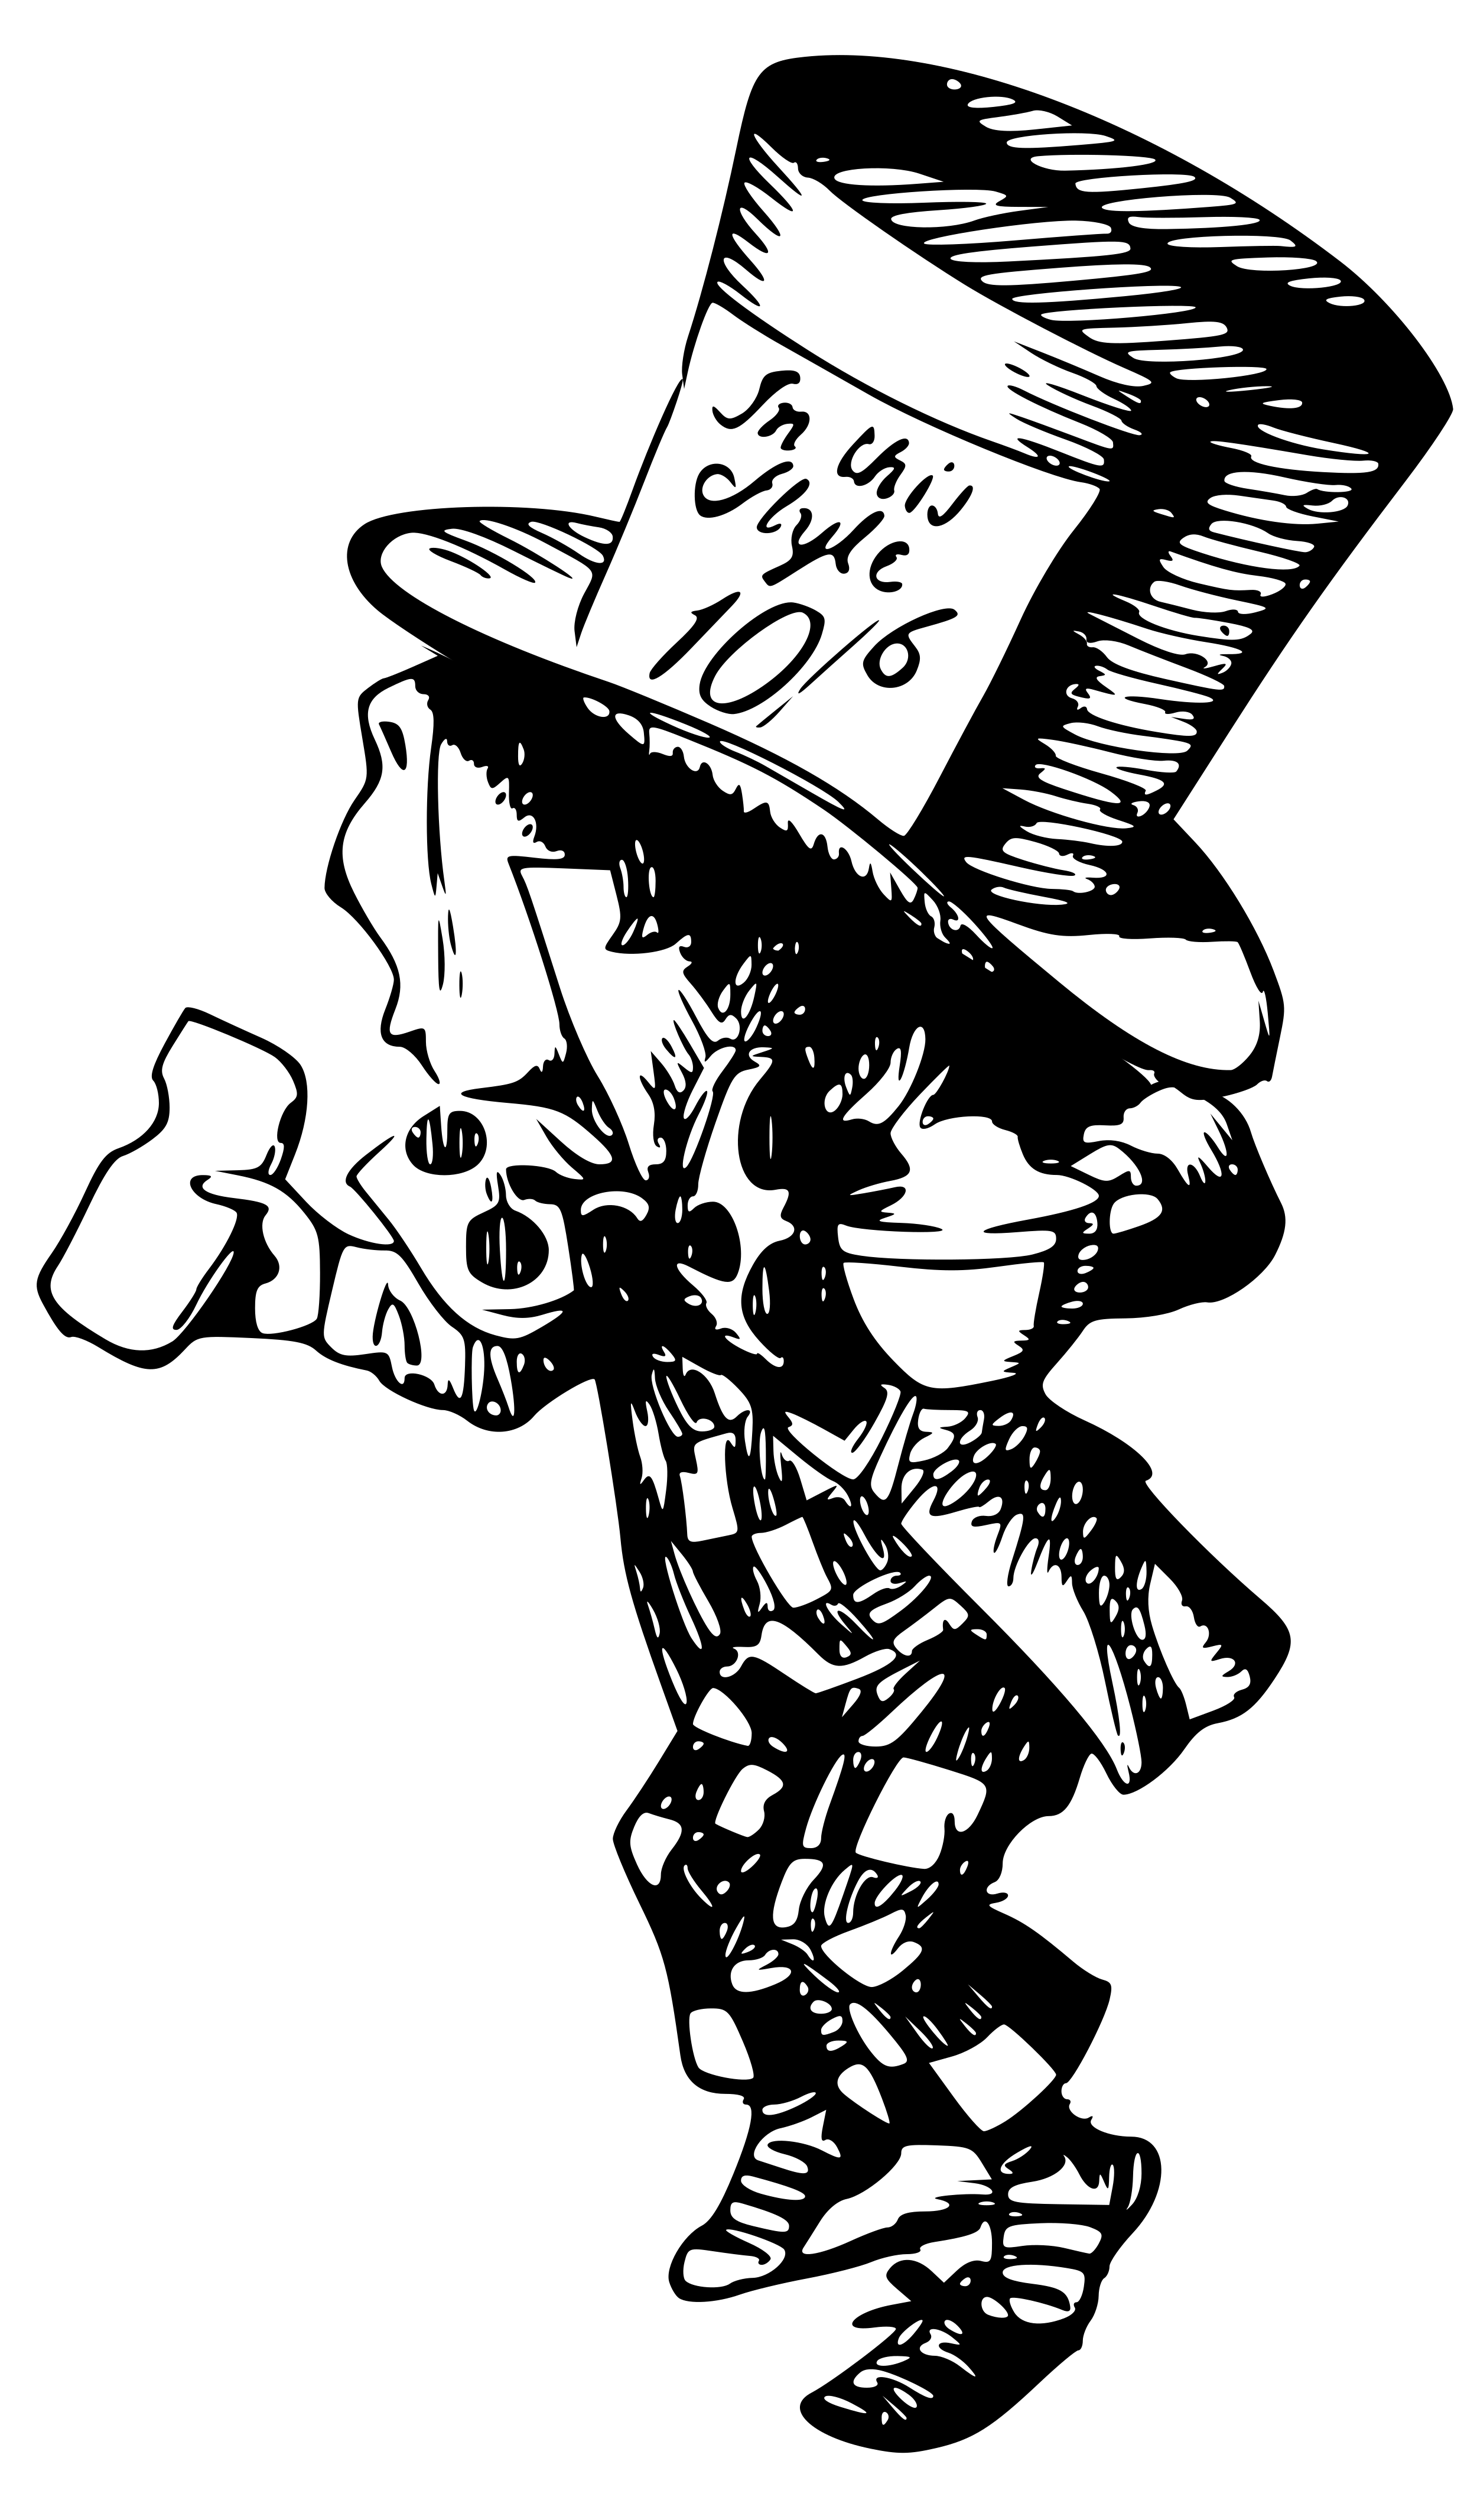
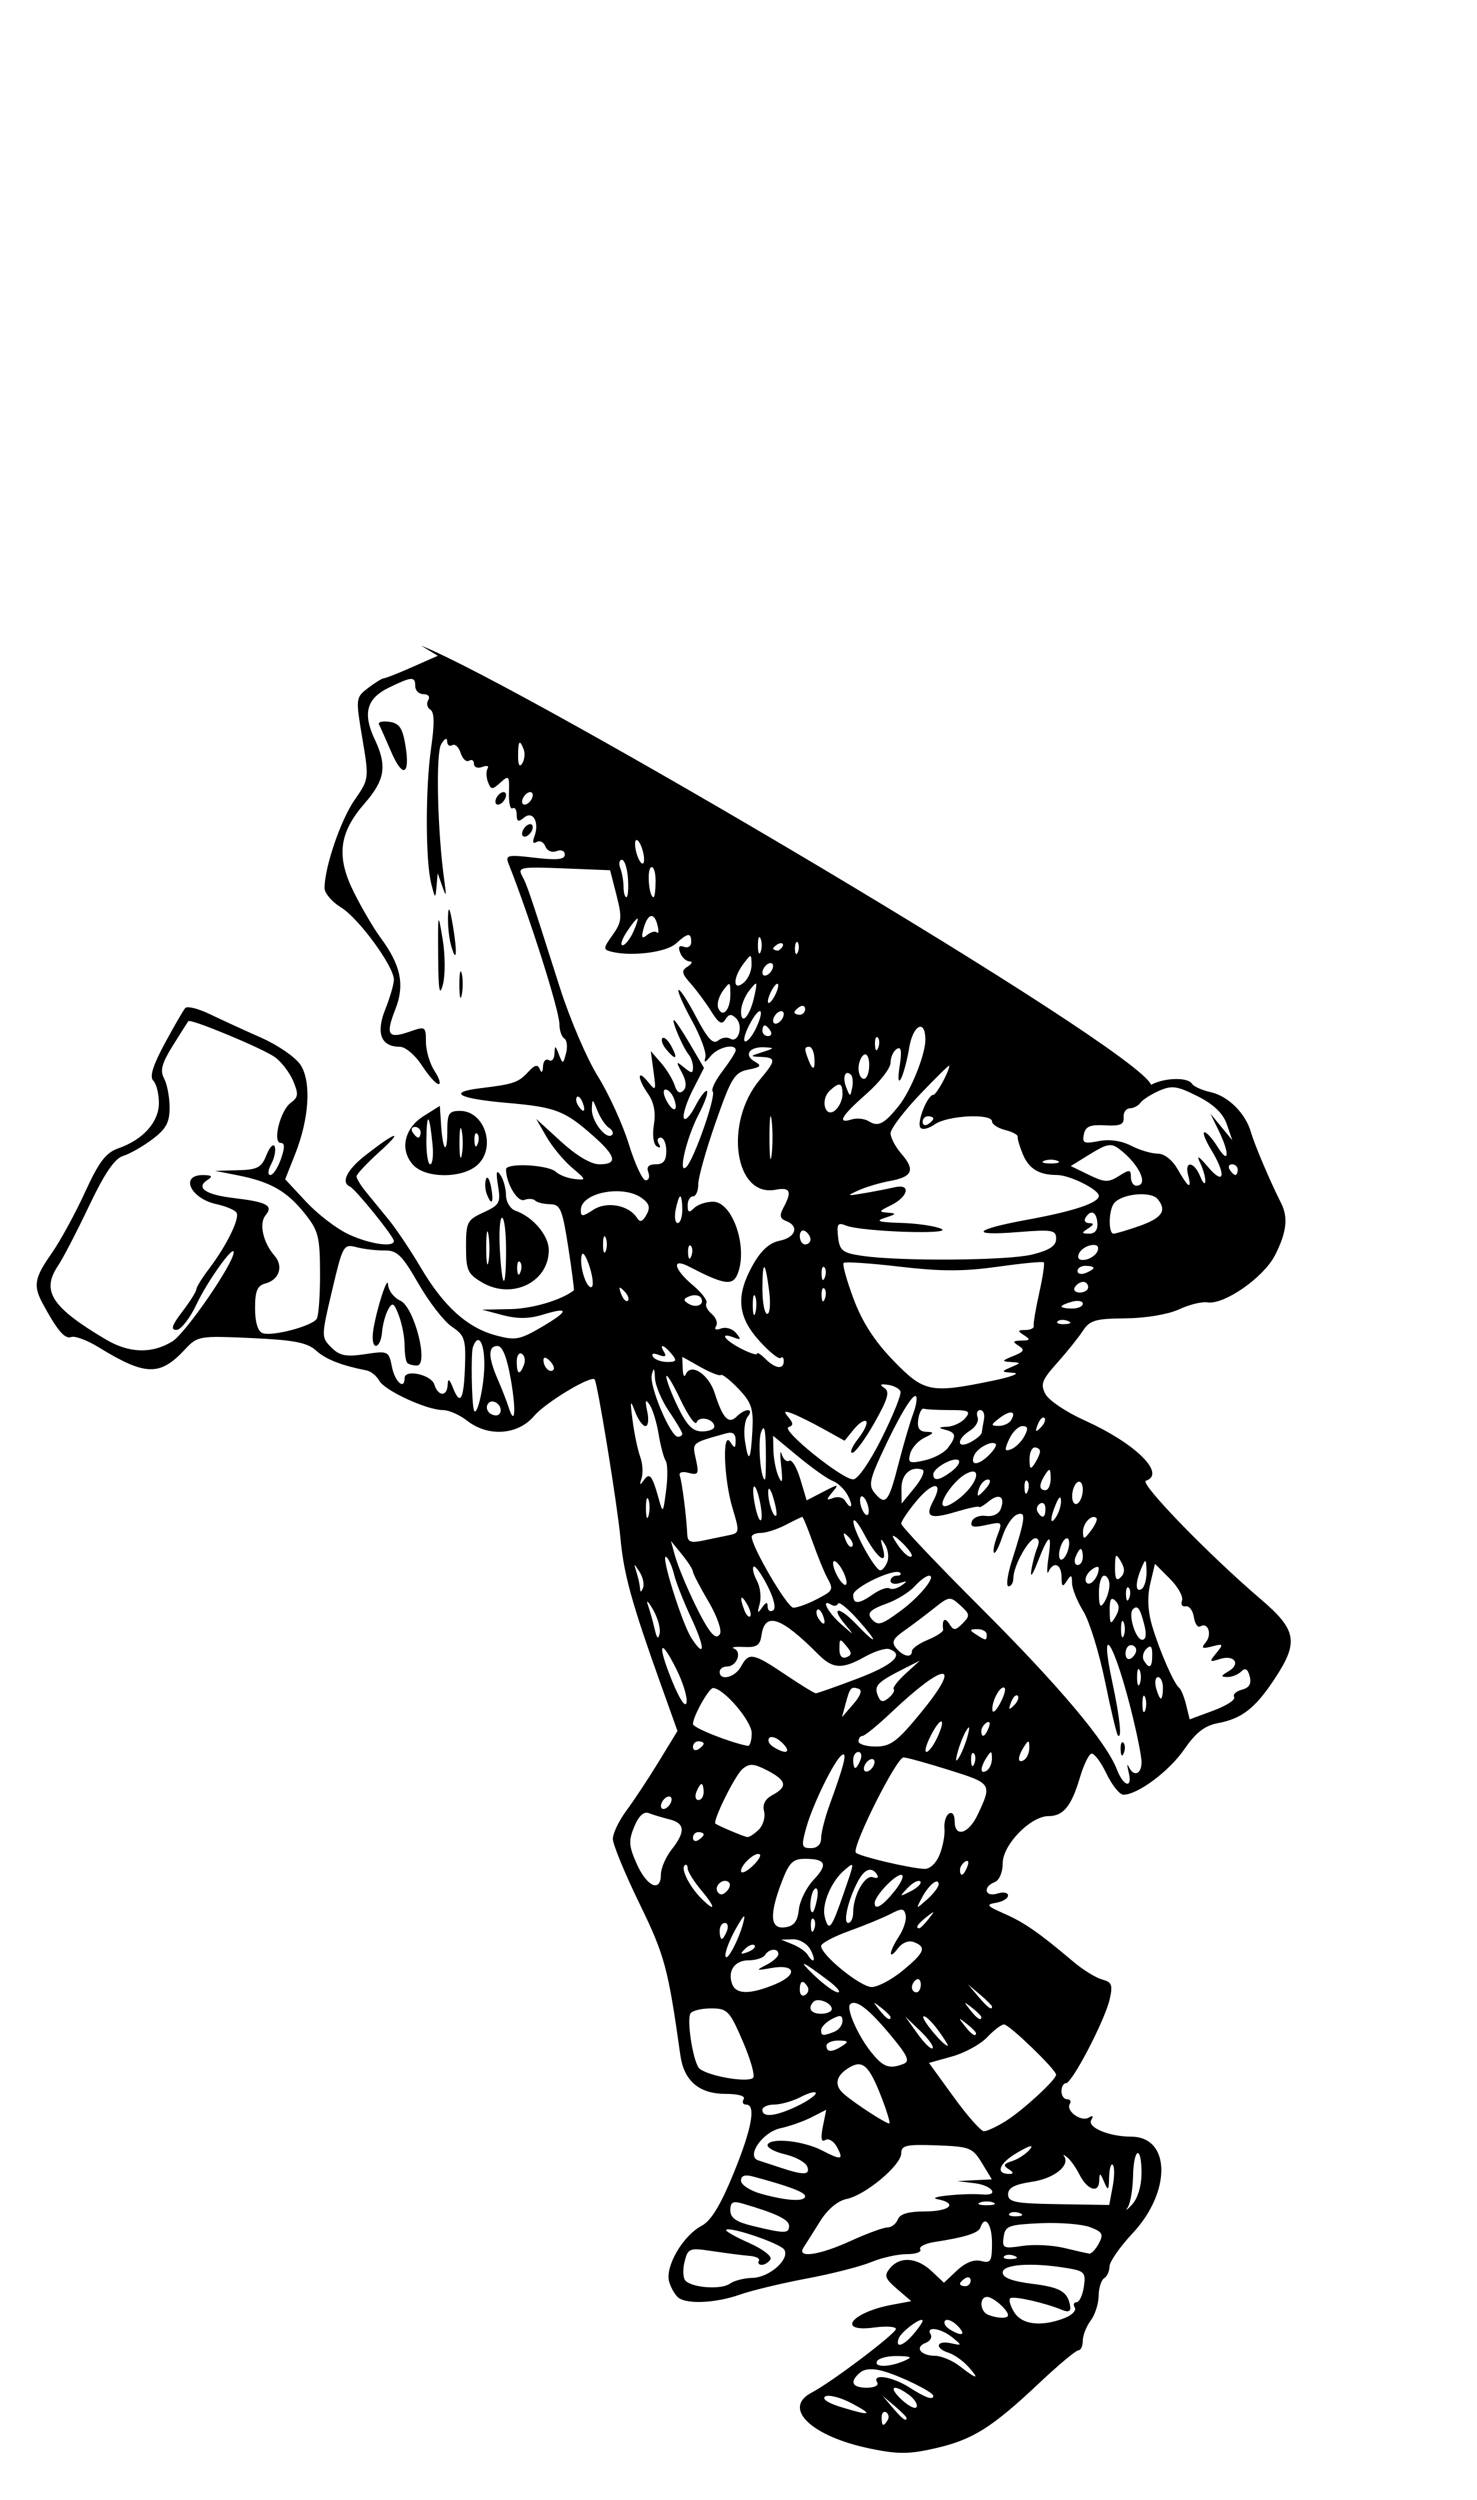
<svg xmlns="http://www.w3.org/2000/svg" height="226.292" viewBox="0 0 417.051 442.837" width="133.727" xml:space="preserve">
  <defs>
    <linearGradient gradientUnits="userSpaceOnUse" x1="333.85" x2="305.263" y1="220.565" y2="186.497">
      <stop offset="0" stop-color="#ffd69f" />
      <stop offset="1" stop-color="#ff9f3f" />
    </linearGradient>
    <linearGradient gradientUnits="userSpaceOnUse" x2="0" y1="244.634" y2="170.481">
      <stop offset="0" stop-color="#7f4000" />
      <stop offset="1" />
    </linearGradient>
    <linearGradient gradientUnits="userSpaceOnUse" x2="0" y1="280.684" y2="270.868">
      <stop offset="0" stop-color="#444" />
      <stop offset="1" stop-color="#d0d0d0" />
    </linearGradient>
  </defs>
  <path d="m245.734,559.699c-16.634-3.413-24.996-11.426-16.519-15.829 5.577-2.897 23.75-16.629 23.75-17.946 0-.672-2.714-.858-6.032-.413-10.913,1.464-6.59-4.247 4.837-6.391l5.536-1.039-4.007-3.446c-3.447-2.965-3.724-3.787-1.986-5.881 2.808-3.383 7.6-3.039 11.733.844l3.49,3.279 3.697-3.474c2.368-2.225 4.808-3.183 6.786-2.666 2.723.712 3.088.111 3.088-5.083 0-5.364-2.035-8.08-3.272-4.368-.521,1.564-4.343,2.772-12.926,4.087-2.689.412-4.515,1.354-4.058,2.093s-1.267,1.344-3.83,1.344-7.07,1.006-10.014,2.236-11.131,3.319-18.194,4.643-15.575,3.371-18.916,4.549c-6.556,2.313-14.476,2.769-17.178.989-.925-.609-2.161-2.645-2.748-4.524-1.319-4.225 3.806-13.107 9.189-15.928 2.595-1.36 5.306-5.805 8.91-14.608 5.249-12.823 6.485-19.58 3.583-19.58-.878,0-1.178-.679-.665-1.508 .563-.911-1.492-1.508-5.189-1.508-7.365,0-11.679-3.689-12.684-10.848-3.473-24.723-4.417-28.224-11.59-42.948-4.114-8.446-7.481-16.629-7.481-18.185s1.738-5.167 3.862-8.023 6.23-9.071 9.124-13.811l5.262-8.617-4.738-13.248c-8.191-22.904-10.441-31.053-11.36-41.145-.836-9.184-6.51-44.046-7.299-44.851-1.123-1.145-13.944,6.598-17.064,10.307-4.554,5.412-12.996,6.023-18.913,1.369-2.109-1.659-5.198-3.016-6.864-3.016-4.539,0-16.38-5.457-17.957-8.276-.76-1.358-2.349-2.66-3.531-2.893-7.195-1.418-11.572-3.138-14.325-5.631-2.488-2.252-6.225-2.973-18.257-3.522-14.72-.671-15.226-.585-18.737,3.19-7.099,7.632-11.165,7.526-24.483-.641-3.187-1.955-6.629-3.234-7.648-2.843-1.788.686-3.937-1.822-8.002-9.339-2.799-5.176-2.435-7.281 2.47-14.284 2.419-3.453 6.644-11.185 9.389-17.182 3.98-8.695 5.902-11.222 9.486-12.471 6.956-2.425 11.41-7.412 11.41-12.777 0-2.592-.712-5.425-1.582-6.295-1.104-1.104-.131-4.271 3.219-10.48 2.64-4.894 5.255-9.41 5.81-10.035s3.687.157 6.96,1.738 9.796,4.575 14.496,6.653 9.686,5.52 11.081,7.648c3.116,4.755 2.48,15.141-1.547,25.285l-2.784,7.012 5.924,6.362c3.258,3.499 8.639,7.623 11.956,9.165 5.963,2.771 12.818,3.783 12.818,1.893 0-1.241-10.869-14.689-12.415-15.36-2.645-1.149-.807-4.794 4.498-8.919 8.739-6.796 10.896-7.263 3.77-.817-3.525,3.189-6.409,6.28-6.409,6.87s1.188,2.534 2.639,4.321 4.366,5.357 6.477,7.934 6.182,8.655 9.048,13.506c6.448,10.916 13.111,16.941 21.123,19.098 5.561,1.497 6.804,1.274 12.956-2.331 7.86-4.606 7.956-5.836.272-3.478-3.772,1.158-7.142,1.19-11.233.107l-5.845-1.547 7.992-.156c6.242-.122 14.317-2.502 17.931-5.285 .158-.122-.552-5.634-1.578-12.249-1.66-10.698-2.224-12.032-5.108-12.073-1.783-.025-3.684-.487-4.224-1.027s-1.924-.62-3.075-.178c-1.903.73-5.151-4.717-5.151-8.638 0-1.915 11.935-1.308 14.094.717 .957.898 3.32,1.803 5.252,2.012 3.412.37 3.391.277-.754-3.239-2.347-1.991-5.574-5.894-7.172-8.674l-2.906-5.055 7.019,6.409c4.371,3.991 8.454,6.409 10.822,6.409 5.239,0 4.766-2.254-1.669-7.963-8.105-7.19-10.663-8.175-24.318-9.364-13.914-1.211-17.145-3.006-7.501-4.167 9.252-1.113 10.63-1.585 13.395-4.581 1.874-2.031 2.686-2.218 3.274-.754 .483,1.203.827.905.9-.781 .065-1.5.798-2.309 1.627-1.796s1.556-.296 1.614-1.796c.096-2.473.213-2.454 1.255.207 1.096,2.802 1.188,2.785 2.014-.375 .476-1.821.251-3.691-.501-4.155s-1.366-2.257-1.366-3.983c0-3.817-8.311-30.045-14.37-45.348-.963-2.432-.296-2.583 7.41-1.677 6.283.738 8.468.511 8.468-.882 0-1.069-.998-1.494-2.319-.987s-2.688-.072-3.174-1.338c-.47-1.225-1.578-1.781-2.461-1.235-1.007.623-1.247.057-.643-1.517 1.526-3.976-.356-7.481-2.888-5.379-1.635,1.357-2.086,1.183-2.086-.804 0-1.395-.532-2.207-1.182-1.805s-1.104-1.595-1.01-4.437c.159-4.779-.022-4.992-2.402-2.838-2.325,2.104-2.665,2.091-3.519-.134-.52-1.355-.568-3.073-.108-3.818s-.216-.95-1.503-.457c-1.29.495-2.34.109-2.34-.86s-.63-1.369-1.399-.893-1.836-.512-2.37-2.195-1.601-2.67-2.37-2.195-1.42-.023-1.445-1.109c-.026-1.13-.752-.759-1.697.868-1.557,2.681-1.028,24.891.92,38.626 .621,4.377.523,4.634-.572,1.508l-1.321-3.77-.329,3.77c-.312,3.574-.389,3.534-1.48-.754-1.659-6.52-1.679-27.047-.038-38.405 .982-6.798.915-10.061-.224-10.764-.898-.555-1.167-1.764-.597-2.686 .591-.956.026-1.677-1.315-1.677-1.293,0-2.351-1.018-2.351-2.262 0-2.819-.941-2.761-7.54.458-6.211,3.03-7.348,7.294-3.889,14.583 3.529,7.436 2.898,11.444-2.836,18.014-7.317,8.384-8.112,15.038-3.013,25.219 2.224,4.441 5.552,10.111 7.395,12.599 5.838,7.882 6.995,13.384 4.272,20.316-2.857,7.274-2.101,8.462 4.027,6.326 4.459-1.555 4.601-1.466 4.601,2.895 0,2.474 1.096,6.171 2.435,8.215s1.848,3.708 1.131,3.698-2.837-2.385-4.711-5.278c-1.888-2.915-4.663-5.259-6.224-5.259-5.323,0-6.81-3.823-4.111-10.569 1.338-3.344 2.432-7.11 2.432-8.37 0-3.779-9.958-17.373-14.949-20.408-2.56-1.557-4.646-4.028-4.636-5.491 .04-5.913 4.562-19.168 8.458-24.789 4.134-5.966 4.138-5.993 2.214-17.444-1.901-11.315-1.879-11.506 1.608-14.189 1.944-1.496 3.958-2.734 4.475-2.753s4.153-1.455 8.08-3.192l7.141-3.159-4.744-2.885c29.359,11.713 202.296,113.628 206.153,123.982 3.812-2.04 10.383-2.206 11.566-.291 .473.766 2.803,1.819 5.177,2.34 5.01,1.1 9.914,5.954 11.465,11.347 1.013,3.525 5.478,14.022 8.49,19.96 2.071,4.082 1.587,8.304-1.685,14.718-3.238,6.347-14.429,14.131-19.165,13.331-1.487-.251-5.078.643-7.981,1.987-3.064,1.419-9.39,2.48-15.079,2.529-8.512.073-10.099.54-12.064,3.548-1.244,1.905-4.512,5.976-7.261,9.047-4.302,4.805-4.76,6.031-3.279,8.799 .946,1.768 5.91,5.097 11.031,7.398 14.346,6.445 23.143,15.105 17.315,17.048-1.897.632 17.829,20.963 32.393,33.387 10.259,8.751 10.847,12.134 3.928,22.581-5.499,8.302-9.207,11.182-16.048,12.466-3.655.686-6.194,2.671-9.426,7.368-4.253,6.181-13.152,12.819-17.186,12.819-1.063,0-3.23-2.706-4.815-6.013s-3.496-5.817-4.246-5.577-2.212,3.306-3.248,6.815c-2.357,7.982-4.659,10.807-8.808,10.807-5.103,0-12.969,8.082-12.969,13.325 0,2.562-.959,4.815-2.262,5.315-3.455,1.326-2.751,4.337.754,3.225 1.659-.526 3.016-.28 3.016.547s-1.527,1.754-3.393,2.059c-2.947.482-2.638.886 2.354,3.082 5.669,2.494 9.834,5.39 19.489,13.554 2.708,2.29 6.367,4.548 8.131,5.018 2.744.731 3.048,1.546 2.103,5.639-1.376,5.956-10.596,23.633-12.326,23.633-.703,0-1.278,1.018-1.278,2.262s.719,2.262 1.597,2.262 1.225.602.771,1.337c-1.211,1.959 3.223,5.146 5.339,3.838 1.144-.707 1.412-.477.729.627-1.302,2.106 4.953,4.754 11.231,4.754 11.182,0 11.435,15.5.446,27.249-3.597,3.846-6.541,8.07-6.541,9.386s-.679,2.813-1.508,3.325-1.53,2.758-1.556,4.99-1.044,5.375-2.262,6.985-2.214,4.155-2.214,5.655-.564,2.728-1.254,2.728-5.609,4.106-10.933,9.124c-13.416,12.647-18.829,16.063-29.282,18.478-7.528,1.739-10.642,1.763-18.541.142zm4.905-8.037c.477-.772.291-1.76-.414-2.196s-1.281.196-1.281,1.404c0,2.543.476,2.765 1.695.792zm5.342-.624c0-.286-1.527-1.813-3.393-3.393l-3.393-2.873 2.873,3.393c2.7,3.188 3.913,4.079 3.913,2.873zm-15.503-4.13c-3.136-1.655-6.488-2.523-7.449-1.929-1.033.638.682,1.832 4.194,2.918 8.715,2.695 9.68,2.402 3.256-.989zm16.176-2.381c-4.497-3.289-5.973-2.295-2.043,1.376 1.997,1.866 3.895,2.773 4.216,2.016s-.656-2.284-2.173-3.393zm6.866.284c0-1.067-8.982-5.508-14.12-6.982-2.904-.833-5.203-.701-6.497.373-3.115,2.585-2.372,4.308 1.857,4.308 2.189,0 3.455-.653 2.927-1.508-1.582-2.56 4.278-1.65 9.048,1.406 4.571,2.928 6.786,3.712 6.786,2.403zm9.836-8.294c-1.482-1.638-3.962-3.38-5.511-3.871-3.998-1.269-3.507-3.572.576-2.7 3.308.707 3.32.665.466-1.649-3.244-2.631-7.587-3.238-6.114-.855 .516.835-.118,1.924-1.41,2.42-3.178,1.22-1.465,3.593 2.624,3.635 1.817.018 5,1.36 7.074,2.982 4.842,3.787 5.702,3.802 2.297.038zm-18.13-1.546c2.542-1.092 2.26-1.313-1.796-1.402-2.647-.058-5.231.573-5.744,1.402-1.118,1.809 3.331,1.809 7.54,0zm2.681-7.557c1.428-1.668 2.597-3.37 2.597-3.783 0-1.392-5.967,2.965-6.709,4.898-1.12,2.918 1.197,2.289 4.112-1.116zm12.435-2.424c-1.343-1.343-2.898-1.984-3.457-1.426s-.017,1.647 1.203,2.418c3.562,2.253 4.907,1.661 2.254-.992zm30.116-2.08c2.177-.828 3.539-2.185 3.025-3.016s-.292-1.511.492-1.511 1.715-1.968 2.068-4.372c.588-4.004.19-4.447-4.73-5.261-9.986-1.652-18.189-1.097-18.189,1.232 0,1.48 2.6,2.478 8.314,3.192 8.049,1.006 10.116,2.247 10.754,6.458 .2,1.32-.556,1.644-2.22.951-4.998-2.081-13.957-4.084-14.745-3.297-.442.442.085,2.228 1.171,3.967 2.169,3.473 7.601,4.113 14.06,1.658zm-15.826-.864c0-1.48-4.228-5.17-5.924-5.17-2.25,0-2.031,4.105.269,5.033 2.675,1.079 5.655,1.152 5.655.137zm-72.154-10.537c4.766-.099 10.619-5.295 8.97-7.963-1.085-1.755-15.381-6.624-16.415-5.59-.315.315 2.587,1.97 6.449,3.679 3.881,1.717 6.595,3.797 6.068,4.65-.525.849-1.633,1.544-2.462,1.544s-1.193-.509-.809-1.131-.763-1.247-2.55-1.389-6.438-.735-10.336-1.319c-6.802-1.018-7.128-.897-8.108,3.008-.562,2.237-.426,4.645.301,5.349 2.068,2.004 10.142,2.524 12.485.804 1.164-.854 4.046-1.593 6.405-1.642zm61.598.754c0-.878-.679-1.178-1.508-.665s-1.508,1.231-1.508,1.597 .679.665 1.508.665 1.508-.719 1.508-1.597zm12.346-6.973c-1.089-.436-2.389-.382-2.89.119s.39.857 1.979.792c1.757-.072 2.114-.43.911-.911zm-46.134-4.248c4.533-2.073 9.167-3.77 10.298-3.77s2.446-1.018 2.924-2.262c.595-1.55 3.018-2.262 7.701-2.262 7.085,0 9.387-2.314 3.44-3.46-3.34-.643 7.532-1.764 12.818-1.321 4.831.405 2.721-2.558-2.262-3.176l-4.901-.608 4.879-.241 4.879-.241-2.81-4.62c-2.633-4.33-3.436-4.642-12.795-4.981-8.6-.311-9.986.001-9.986,2.248 0,3.353-10.078,11.781-15.414,12.89-2.552.531-5.394,2.924-7.515,6.328-1.876,3.011-3.965,6.323-4.642,7.36-2.052,3.143 4.372,2.238 13.386-1.885zm69.986.74c1.391-2.6 1.04-3.251-2.472-4.587-2.252-.856-8.556-1.359-14.009-1.117-9.009.4-9.959.753-10.401,3.868-.451,3.176-.063,3.363 5.278,2.545 3.17-.486 8.479-.231 11.796.567s6.517,1.519 7.11,1.602 1.808-1.212 2.7-2.879zm-87.468-4.961c0-1.777-3.695-3.542-13.194-6.305-2.685-.781-3.393-.381-3.393,1.916 0,2.169 1.622,3.293 6.409,4.444 9.016,2.168 10.179,2.162 10.179-.056zm65.124-3.595c-1.089-.436-2.389-.382-2.89.119s.39.857 1.979.792c1.757-.072 2.114-.43.911-.911zm34.4-11.2c0-8.183-2.229-7.383-2.405.862-.079,3.699-.757,7.633-1.508,8.741s-.177.721 1.274-.862c1.568-1.709 2.639-5.258 2.639-8.742zm-41.845,8.216c-1.037-.418-2.733-.418-3.77,0s-.188.761 1.885.761 2.922-.342 1.885-.761zm33.694-4.505c.536-2.856.553-5.613.039-6.127s-.983,1.044-1.041,3.463c-.092,3.819-.277,4.001-1.402,1.382-1.176-2.737-1.306-2.76-1.402-.251-.137,3.578-3.392,2.483-5.586-1.88-.941-1.87-2.462-4.028-3.38-4.794s-1.36-.959-.982-.429c1.876,2.629-2.684,6.327-8.965,7.269-5.007.751-6.824,1.703-6.814,3.57 .012,2.194 1.989,2.577 14.286,2.768l14.273.221 .974-5.192zm-86.848,2.73c0-1.132-4.502-2.837-14.702-5.568-2.328-.623-3.393-.25-3.393,1.189 0,1.154 2.545,2.81 5.655,3.681 7.226,2.023 12.441,2.316 12.441.698zm.592-8.412c-.451-1.177-3.314-2.729-6.361-3.449s-5.201-1.963-4.787-2.762c1.028-1.979 10.148-.985 15.27,1.663 5.566,2.878 6.254,2.735 4.311-.895-.9-1.682-2.387-2.594-3.304-2.027-1.153.713-1.373-.444-.712-3.749l.956-4.78-4.113,2.102c-2.262,1.156-6.225,2.556-8.806,3.111-5.104,1.098-9.816,7.971-6.231,9.087 1.032.321 3.911,1.262 6.4,2.092 6.451,2.151 8.316,2.052 7.378-.393zm56.887.773c-1.648-1.044-1.44-1.524.995-2.297 1.693-.537 3.944-2.02 5.002-3.295 1.213-1.462-.128-1.107-3.631.96-5.178,3.055-6.212,6.028-2.077,5.975 1.177-.015 1.078-.478-.288-1.343zm-.932-13.511c4.814-2.982 14.325-11.714 14.325-13.152 0-1.421-13.226-14.193-14.697-14.193-.75,0-2.888,1.622-4.75,3.604s-6.324,4.427-9.916,5.432l-6.53,1.828 6.996,9.647c3.848,5.306 7.683,9.645 8.522,9.642s3.561-1.267 6.049-2.808zm-34.838-6.423c-3.655-9.479-5.458-11.124-9.455-8.628-3.623,2.263-4.101,4.906-1.322,7.318 3.252,2.823 12.42,8.74 12.881,8.314 .242-.224-.705-3.376-2.104-7.004zm-24.022,2.171c2.931-1.398 5.329-3.054 5.329-3.68s-1.866-.166-4.147,1.024-5.674,2.167-7.54,2.173-3.393.688-3.393,1.517c0,2.232 3.734,1.836 9.75-1.033zm-15.263-18.28c-3.765-8.725-4.353-9.337-8.971-9.337-2.718,0-5.336.637-5.817,1.416-1.054,1.706.525,12.452 2.237,15.222 1.326,2.145 13.577,4.507 15.437,2.977 .629-.517-.67-5.142-2.886-10.278zm45.354,6.333c1.937-.743 1.196-2.342-3.912-8.443-6.074-7.255-9.617-9.916-11.156-8.377-1.152,1.152 2.098,8.618 5.79,13.302 3.485,4.421 5.214,5.077 9.277,3.518zm-17.222-5.115c1.829-1.182 1.613-1.466-1.131-1.485-1.866-.013-3.393.655-3.393,1.485 0,1.889 1.6,1.889 4.524,0zm21.965-4.193-4.264-4.101 3.483,4.882c1.916,2.685 3.835,4.531 4.264,4.101s-1.138-2.627-3.483-4.882zm4.954-.313c-1.832-2.478-3.665-4.172-4.072-3.764-.678.678 5.626,8.269 6.867,8.269 .295,0-.963-2.027-2.795-4.505zm-29.303.574c1.312-.503 2.385-1.884 2.385-3.069 0-1.686-.654-1.803-3.016-.54-1.659.888-3.016,2.269-3.016,3.069 0,1.703.444,1.769 3.647.54zm40.084.346c0-.313-1.188-1.501-2.639-2.639-2.392-1.876-2.445-1.822-.569.569 1.97,2.512 3.208,3.311 3.208,2.07zm-24.127-4.524c0-.313-1.188-1.501-2.639-2.639-2.392-1.876-2.445-1.822-.569.569 1.97,2.512 3.208,3.311 3.208,2.07zm25.635,0c0-.313-1.188-1.501-2.639-2.639-2.392-1.876-2.445-1.822-.569.569 1.97,2.512 3.208,3.311 3.208,2.07zm-42.222-2.285c0-1.695-3.922-3.276-5.13-2.068-1.815,1.815-.825,3.415 2.114,3.415 1.659,0 3.016-.606 3.016-1.347zm45.238-.682c0-.286-1.527-1.813-3.393-3.393l-3.393-2.873 2.873,3.393c2.7,3.188 3.913,4.079 3.913,2.873zm-52.088-5.616c-1.293-2.092-2.197-1.702-2.197.947 0,1.293.69,1.925 1.533,1.404s1.142-1.579.665-2.351zm-9.107-.695c6.488-2.711 5.713-5.783-1.151-4.563-4.347.773-4.465.696-1.364-.896 1.866-.958 3.393-2.317 3.393-3.019 0-1.767-2.635-1.606-3.77.23-.513.829-2.61,1.508-4.66,1.508-3.963,0-6.029,3.051-4.596,6.786 1.108,2.888 5.165,2.873 12.149-.046zm15.029-.978c-7.671-5.794-9.002-6.278-3.949-1.435 2.709,2.596 5.684,4.72 6.612,4.72s-.27-1.479-2.663-3.286zm26.06,1.09c0-1.208-.565-1.846-1.257-1.419s-1.257,1.415-1.257,2.196 .565,1.419 1.257,1.419 1.257-.988 1.257-2.196zm-5.119-3.946c6.214-5.122 6.815-6.649 3.168-8.049-1.46-.56-3.272.137-4.476,1.724-2.837,3.739-2.623,1.067.268-3.346 1.313-2.003 2.161-4.69 1.885-5.97-.43-1.993-1.043-2.045-4.272-.36-2.073,1.082-7.332,3.248-11.687,4.813s-7.917,3.469-7.917,4.23c0,2.565 11.117,11.592 14.277,11.592 1.722,0 5.661-2.085 8.753-4.634zm-45.031-13.462c.747-2.834.248-2.459-2.011,1.508-1.652,2.903-3.006,6.296-3.007,7.54-.003,2.756 3.637-3.808 5.018-9.048zm18.985,7.54c-.903-1.687-3.086-2.974-4.954-2.92l-3.34.096 3.239,1.307c1.781.719 3.687,2.033 4.236,2.92 1.785,2.888 2.479,1.699.819-1.402zm-15.793-1.217c-.464-.464-1.681-.001-2.704,1.03-1.478,1.489-1.305,1.662.844.844 1.487-.566 2.324-1.409 1.86-1.874zm-7.788-4.061c.477-1.244.211-2.262-.593-2.262s-1.461,1.018-1.461,2.262 .267,2.262.593,2.262 .983-1.018 1.461-2.262zm24.493-3.361c-.501-.501-.857.39-.792,1.979 .072,1.757.43,2.114.911.911 .436-1.089.382-2.389-.119-2.89zm-4.187-2.67c.272-2.488 2.147-6.267 4.168-8.398 4.138-4.364 3.493-5.927-2.446-5.927-3.401,0-4.472,1.058-6.534,6.459-3.59,9.401-3.297,13.472.926,12.872 2.517-.357 3.52-1.65 3.887-5.006zm12.496-4.117c3.371-9.758 3.353-9.492.482-7.11-3.793,3.148-6.595,9.742-5.66,13.318 1.121,4.286 1.858,3.402 5.178-6.208zm24.147,6.756c1.876-2.392 1.822-2.445-.569-.569-2.512,1.97-3.311,3.208-2.07,3.208 .313,0 1.501-1.188 2.639-2.639zm-21.304-1.814c0-4.873 3.361-10.817 5.625-9.948 1.139.437 1.657.124 1.15-.696-1.479-2.393-3.523-1.734-5.38,1.735-2.775,5.185-4.349,11.853-2.798,11.853 .771,0 1.403-1.325 1.403-2.945zm-10.195-3.795c.392-2.048.131-3.365-.578-2.927-1.249.772-1.879,6.651-.712,6.651 .318,0 .899-1.676 1.29-3.724zm-32.647-2.423c-2.147-2.552-3.904-5.379-3.904-6.283s-.394-1.249-.876-.767c-1.061,1.061 1.479,6.045 4.744,9.311 4.098,4.098 4.122,2.596.036-2.26zm54.644.032c1.929-2.442 2.716-4.44 1.75-4.44-1.81,0-7.38,5.903-7.469,7.917-.102,2.304 2.312.837 5.719-3.476zm12.326-1.747c0-2.123-2.813.134-4.735,3.8-1.723,3.286-1.713,3.289 1.5.436 1.779-1.58 3.235-3.486 3.235-4.236zm-59.187-.557c-1.437-1.437-4.318.891-3.247,2.623 .637,1.03 1.48,1.004 2.563-.079 .888-.888 1.196-2.033.684-2.544zm54.002-.284c-.505-.505-2.09.307-3.522,1.806-2.488,2.605-2.448,2.646.919.919 1.937-.993 3.108-2.22 2.603-2.725zm-73.228-1.992c0-1.735 1.357-4.88 3.016-6.989 3.977-5.056 3.806-7.426-.614-8.535-1.996-.501-4.614-1.289-5.816-1.75-1.438-.552-2.847.756-4.115,3.817-1.653,3.992-1.544,5.509.767,10.634 2.885,6.398 6.762,8.017 6.762,2.823zm27.943-5.596c-1.013-1.013-5.323,2.748-5.323,4.645 0,.856 1.361.325 3.025-1.181s2.698-3.065 2.298-3.464zm58.585,3.395c.515-1.342.262-1.947-.593-1.419-.82.507-1.491,1.56-1.491,2.34 0,2.169 1.081,1.691 2.083-.921zm-7.85-3.315c.934-2.281 1.556-5.609 1.382-7.396s.401-3.693 1.28-4.236c.926-.573 1.597.317 1.597,2.118 0,4.766 3.905,3.686 6.497-1.796 4.115-8.706 4.036-8.83-8.005-12.606-6.22-1.951-12.034-3.56-12.918-3.576-1.982-.035-14.783,25.542-13.46,26.895 1.007,1.03 14.72,4.288 19.253,4.574 1.595.101 3.363-1.507 4.375-3.978zm-33.44-4.711c0-1.554 1.081-5.796 2.403-9.425 4.121-11.317 5.042-15.012 3.503-14.06-2.06,1.273-8.304,13.995-10.138,20.657-1.407,5.111-1.279,5.655 1.337,5.655 1.824,0 2.894-1.045 2.894-2.826zm-33.175-1.033c0-.366-.679-.665-1.508-.665s-1.508.719-1.508,1.597 .679,1.178 1.508.665 1.508-1.231 1.508-1.597zm15.591-1.392c1.229-1.229 1.893-3.546 1.474-5.149-.505-1.93.304-3.484 2.396-4.603 4.342-2.324 3.962-4.106-1.474-6.918-3.827-1.979-5.042-2.055-6.992-.437-2.145,1.78-8.622,14.912-7.64,15.49 1.556.916 8.142,3.667 8.978,3.751 .563.056 2.029-.904 3.259-2.133zm-24.639-8.498c0-.829-.679-1.089-1.508-.576s-1.508,1.611-1.508,2.44 .679,1.089 1.508.576 1.508-1.611 1.508-2.44zm9.048-2.084c0-1.244-.267-2.262-.593-2.262s-.983,1.018-1.461,2.262-.211,2.262.593,2.262 1.461-1.018 1.461-2.262zm119.997-5.655c-.463-1.866-.452-2.545.024-1.508 1.368,2.979 3.63,2.196 3.63-1.257 0-1.728-1.407-8.651-3.126-15.384-4.903-19.204-8.892-24.743-5.11-7.095 2.108,9.835 2.763,16.127 1.553,14.917-.358-.358-2.001-7.259-3.651-15.337s-4.411-16.969-6.135-19.759-3.145-6.349-3.158-7.91c-.019-2.384-.257-2.476-1.485-.576-1.182,1.829-1.466,1.613-1.485-1.131-.025-3.662-2.236-4.571-3.67-1.508-.485,1.037-.481-.829.009-4.147 1.049-7.101.021-6.573-3.156,1.621-1.351,3.484-2.056,4.368-1.714,2.149 .319-2.073 1.08-4.957 1.69-6.409 .66-1.57.449-2.639-.521-2.639-1.897,0-6.232,7.814-6.232,11.235 0,1.285-.612,2.337-1.36,2.337s-.335-3.223.918-7.163c3.908-12.284 4.109-14.104 1.449-13.083-1.303.5-3.148,3.269-4.1,6.155s-2.022,4.955-2.377,4.6 .056-2.491.913-4.747c1.528-4.02 1.466-4.08-3.152-3.066-3.611.793-4.549.557-4.016-1.009 .383-1.124 2.164-1.831 3.959-1.57 1.937.281 3.641-.511 4.193-1.95 1.332-3.471-.45-4.586-3.408-2.131-1.392,1.155-2.595,1.852-2.675,1.549s-3.034.315-6.564,1.373c-7.395,2.216-8.858,1.51-6.399-3.084 2.963-5.536-.047-5.573-4.671-.057-2.407,2.871-4.377,5.795-4.377,6.497s10.029,11.293 22.286,23.535c22.315,22.287 35.577,38.025 38.592,45.799 1.93,4.975 4.517,5.562 3.325.754zm-2.258-6.283c-.066-1.59.291-2.48.792-1.979s.555,1.802.119,2.89c-.481,1.203-.839.846-.911-.911zm-69.484,3.466c0-.829-.679-1.089-1.508-.576s-1.508,1.611-1.508,2.44 .679,1.089 1.508.576 1.508-1.611 1.508-2.44zm33.152-1.042c-.02-2.197-.225-2.237-1.485-.288-1.908,2.953-1.908,4.949 0,3.77 .829-.513 1.498-2.079 1.485-3.482zm-37.13.466c.477-1.244.211-2.262-.593-2.262s-1.461,1.018-1.461,2.262 .267,2.262.593,2.262 .983-1.018 1.461-2.262zm32.032-1.854c-.501-.501-.857.39-.792,1.979 .072,1.757.43,2.114.911.911 .436-1.089.382-2.389-.119-2.89zm-1.775-4.932c.701-2.62.582-3.08-.389-1.508-.769,1.244-1.851,3.958-2.406,6.032-.701,2.62-.582,3.08.389,1.508 .769-1.244 1.851-3.958 2.406-6.032zm17.429,3.304c-.02-2.197-.225-2.237-1.485-.288-1.908,2.953-1.908,4.949 0,3.77 .829-.513 1.498-2.079 1.485-3.482zm-91.961-1.131c0-.366-.679-.665-1.508-.665s-1.508.719-1.508,1.597 .679,1.178 1.508.665 1.508-1.231 1.508-1.597zm22.224-.198c-1.402-1.402-3.055-2.044-3.672-1.426s-.125,1.754 1.095,2.526c3.671,2.322 5.303,1.625 2.577-1.1zm43.732-1.5c2.65-5.706 1.109-6.234-1.797-.615-1.327,2.565-1.885,4.659-1.242,4.652s2.011-1.823 3.039-4.037zm-52.385-1.25c0-3.431-7.858-12.629-10.894-12.752-1.181-.048-5.694,8.013-5.694,10.171 0,1.056 10.388,5.195 15.456,6.158 .622.118 1.131-1.491 1.131-3.576zm47.814-5.843c11.896-14.533 6.956-14.563-8.369-.051-3.863,3.658-7.533,6.656-8.155,6.66s-1.131.687-1.131,1.516 2.205,1.499 4.901,1.488c4.183-.017 6.052-1.426 12.754-9.614zm19.111,4.278c.515-1.342.262-1.947-.593-1.419-.82.507-1.491,1.56-1.491,2.34 0,2.169 1.081,1.691 2.083-.921zm69.301-8.608c-.448-.725.532-1.67 2.178-2.101 2.105-.551 2.761-1.668 2.212-3.768-.553-2.114-1.25-2.516-2.388-1.378-.884.884-2.659,1.587-3.945,1.562-1.907-.037-1.845-.332.333-1.601 3.571-2.079 1.7-4.779-2.409-3.475-2.994.95-3.074.813-1.004-1.708 2.076-2.528 1.98-2.671-1.229-1.844-2.831.73-3.158.51-1.755-1.18 1.847-2.226.608-5.806-1.548-4.473-.713.441-1.53-.736-1.816-2.614s-1.328-3.254-2.315-3.056-1.453-.531-1.036-1.62-1.131-3.869-3.441-6.179l-4.2-4.2-1.326,5.609c-.882,3.73-.71,7.7.513,11.851 2.061,6.993 6.164,16.404 7.652,17.552 .538.415 1.425,2.586 1.973,4.825l.996,4.071 6.685-2.478c3.677-1.363 6.318-3.071 5.87-3.796zm-106.027-2.358c-2.163-.721-2.439-.403-3.702,4.259l-1.021,3.77 3.229-3.725c2.048-2.363 2.594-3.937 1.493-4.304zm41.223-.219c-1.015-1.014-3.524,3.292-3.488,5.986 .018,1.311.907.679 2.115-1.506 1.147-2.072 1.764-4.088 1.373-4.48zm39.657,2.593c-.418-1.037-.761-.189-.761,1.885s.342,2.922.761,1.885 .418-2.733 0-3.77zm-132.342-7.899c-4.71-9.43-5.51-7.232-1.209,3.321 2.126,5.215 3.765,7.666 4.076,6.093 .286-1.448-1.004-5.684-2.867-9.414zm96.37,7.482c-.464-.464-1.308.373-1.874,1.86-.818,2.149-.645,2.322.844.844 1.031-1.023 1.494-2.24 1.03-2.704zm-35.013-1.838c-.382-.382 1.129-2.357 3.356-4.389l4.051-3.695-4.524,2.287c-7.438,3.76-8.445,4.773-7.415,7.457 .771,2.008 1.436,2.179 3.103.795 1.167-.969 1.81-2.074 1.428-2.455zm76.018-.384c0-1.659-.615-3.016-1.367-3.016s-1.012,1.357-.578,3.016 1.049,3.016 1.367,3.016 .578-1.357.578-3.016zm-86.33-2.584c10.22-3.874 13.462-6.868 9.048-8.354-1.037-.349-4.111.612-6.832,2.136-6.459,3.618-9.067,3.495-13.162-.622-10.622-10.679-15.114-12.179-16.082-5.37-.401,2.822-1.355,3.44-5.018,3.25-2.487-.129-3.712.084-2.722.474 2.355.928.754,5.039-1.962,5.039-1.155,0-2.101.679-2.101,1.508 0,2.688 4.371,1.595 6.032-1.508 2.182-4.077 3.392-3.858 12.48,2.262 4.31,2.903 8.185,5.289 8.611,5.304s5.694-1.839 11.707-4.118zm79.789-2.316c-.418-1.037-.761-.188-.761,1.885s.342,2.922.761,1.885 .418-2.733 0-3.77zm3.525-4.448c0-2.436-.446-2.872-1.678-1.639-.923.923-1.222,2.416-.665,3.317 1.56,2.524 2.343,1.963 2.343-1.678zm-86.099-2.136c-2.199-2.65-2.223-2.641-2.223.759 0,1.727.777,2.546 1.977,2.086 1.507-.578 1.565-1.255.246-2.845zm81.575.841c0-.78-.679-1.419-1.508-1.419s-1.508,1.058-1.508,2.351 .679,1.932 1.508,1.419 1.508-1.57 1.508-2.351zm-63.334.272c0-.729 2.012-2.158 4.47-3.177s4.414-2.288 4.345-2.822c-.371-2.88.452-3.711 1.709-1.724 1.265,2.001 1.703,1.989 3.794-.101 2.146-2.145 2.087-2.613-.642-5.083-2.909-2.632-3.151-2.605-7.492.855-2.468,1.966-6.26,4.82-8.428,6.343-3.15,2.212-3.586,3.196-2.171,4.901 1.981,2.387 4.417,2.832 4.417.808zm-62.371-9.467c-2.08-4.432-4.241-9.93-4.802-12.218s-1.556-4.493-2.213-4.899c-1.753-1.083 4.47,18.854 7.171,22.977 3.913,5.972 3.823,2.618-.156-5.86zm-10.766-2.315c-1.348-2.329-1.982-2.877-1.408-1.218s1.432,4.712 1.906,6.786c.615,2.689 1.019,3.038 1.408,1.218 .3-1.403-.558-4.457-1.906-6.786zm15.675-2.244c-2.4-4.07-4.378-7.879-4.397-8.465s-1.418-2.761-3.11-4.834l-3.077-3.77 1.028,3.77c1.36,4.986 6.528,16.43 9.398,20.81 1.593,2.431 2.631,2.947 3.406,1.693 .621-1.005-.819-5.083-3.248-9.204zm42.181,5.133c-2.792-3.132-5.303-5.164-5.581-4.514s-1.126.797-1.885.328c-3.1-1.916-1.091,2.07 2.757,5.472 3.749,3.314 3.868,3.338 1.266.254-4.376-5.187-2.001-5.474 2.907-.352 6.174,6.444 6.565,5.577.537-1.187zm36.393,4.187c0-.829-1.188-1.498-2.639-1.485-2.255.02-2.31.236-.377,1.485 2.846,1.839 3.016,1.839 3.016,0zm38.697-3.393c-.418-1.037-.761-.188-.761,1.885s.342,2.922.761,1.885 .418-2.733 0-3.77zm5.828.757c-1.199-4.776-1.927-5.782-3.238-4.471-1.428,1.428.77,8.615 2.635,8.615 1.039,0 1.26-1.523.603-4.144zm-90.751-2.707c-.491-1.28-1.216-2.004-1.612-1.608s-.271,1.442.275,2.327c1.487,2.406 2.356,1.938 1.336-.719zm21.979-1.354c5.412-3.993 10.17-9.89 7.979-9.89-.748,0-2.58,1.348-4.071,2.996s-4.989,3.82-7.773,4.827c-5.064,1.831-5.942,2.858-4.056,4.743 1.589,1.589 2.609,1.244 7.922-2.676zm60.594-2.797c-1.214-1.214-1.652-.46-1.618,2.784 .04,3.9.245,4.105 1.664,1.664 1.16-1.995 1.147-3.256-.046-4.448zm-104.02.937c-1.778-3.057-2.207-2.078-.752,1.714 .517,1.348 1.258,2.133 1.646,1.744s-.014-1.944-.894-3.458zm5.825.73c.013,1.086.697,1.558 1.52,1.049 .913-.564.284-3.302-1.613-7.021-1.71-3.353-3.457-5.749-3.881-5.325s0,2.212.943,3.973 1.292,4.703.777,6.538c-.736,2.624-.598,2.853.647,1.074 1.162-1.66 1.59-1.737 1.607-.288zm13.669-2.013c4.959-2.564 5.026-2.706 3.031-6.39-.78-1.44-2.569-5.842-3.975-9.781s-2.726-7.163-2.933-7.163-2.32,1.014-4.696,2.253-5.507,2.257-6.958,2.262-2.639.491-2.639,1.081c0,2.9 10.056,20.029 11.761,20.034 1.078.003 3.962-1.03 6.409-2.295zm82.839-4.108c.013-1.451-.656-2.639-1.485-2.639s-1.498,2.205-1.485,4.901c.017,3.719.376,4.355 1.485,2.639 .804-1.244 1.472-3.449 1.485-4.901zm-66.659,2.552c1.845-1.292 3.894-2.015 4.554-1.607s2.186.044 3.39-.809c1.785-1.264 1.702-1.394-.449-.702-1.451.467-2.639.192-2.639-.612s.792-1.461 1.759-1.461 1.392-.368.942-.817c-1.465-1.465-13.257,4.102-13.257,6.259 0,2.72 1.555,2.652 5.699-.251zm72.117-1.766c-.501-.501-.858.39-.792,1.979 .072,1.757.43,2.114.911.911 .436-1.089.382-2.389-.119-2.89zm-138.141-4.498c-1.643-2.562-1.686-2.559-.861.067 .477,1.519.921,3.555.987,4.524 .086,1.271.325,1.253.861-.067 .408-1.005-.036-3.041-.987-4.524zm143.155-.146c-.095-3.623-.245-3.735-1.402-1.042-1.8,4.189-1.8,7.144 0,6.032 .829-.513 1.46-2.758 1.402-4.99zm-85.847-.288c-.964-1.801-2.092-2.935-2.506-2.52s.035,2.227.998,4.028 2.092,2.935 2.506,2.52-.035-2.227-.998-4.028zm72.358-.562c.013-.724-.987-.477-2.222.548s-1.829,2.538-1.319,3.362c.935,1.512 3.496-1.315 3.542-3.909zm6.257-1.932c-1.419-2.441-1.624-2.236-1.664,1.664-.033,3.244.405,3.998 1.618,2.784 1.193-1.193 1.206-2.453.046-4.448zm-65.956.102c.505-1.315.206-3.521-.665-4.901-1.278-2.027-1.393-1.821-.595,1.072 1.423,5.16-1.71,2.769-5.315-4.056-1.614-3.056-2.965-4.632-3.002-3.5-.082,2.529 6.114,13.777 7.589,13.777 .588,0 1.482-1.076 1.987-2.392zm55.199-1.378c0-1.244-.267-2.262-.593-2.262s-.983,1.018-1.461,2.262-.211,2.262.593,2.262 1.461-1.018 1.461-2.262zm-51.184-4.189c-1.934-1.843-2.945-2.333-2.246-1.089 1.899,3.38 4.335,5.811 5.092,5.084 .369-.354-.912-2.152-2.846-3.995zm47.097,1.927c.434-1.659.253-3.016-.402-3.016-.655,0-1.546,1.357-1.979,3.016s-.253,3.016.402,3.016 1.546-1.357 1.98-3.016zm-62.075-3.418c-1.489-1.478-1.662-1.305-.844.844 .566,1.487 1.409,2.324 1.874,1.86s.001-1.681-1.03-2.704zm-33.884-.439c3.142-.63 3.179-.881 1.131-7.685-2.472-8.213-2.929-22.208-.609-18.617 1.238,1.916 1.465,1.842 1.485-.479 .016-1.89-.796-2.512-2.616-2.005-9.965,2.779-9.657,2.515-8.594,7.357 .903,4.113.68,4.526-2.058,3.81-1.913-.5-2.843-.157-2.465.911 .627,1.773 1.888,11.76 2.077,16.445 .085,2.104.984,2.482 4.254,1.79 2.281-.483 5.608-1.171 7.394-1.529zm103.901-4.855c-1.259-1.258-3.854,1.4-3.807,3.9 .042,2.239.316,2.195 2.246-.356 1.209-1.598 1.911-3.193 1.56-3.544zm-126.517-5.266c-.413-1.021-.726.179-.695,2.668s.369,3.323.751,1.856 .357-3.503-.056-4.524zm31.432.406c-1.358-6.184-2.577-4.966-1.319,1.319 .53,2.649 1.278,4.503 1.662,4.119s.23-2.831-.342-5.438zm85.07,0c-.055-1.491-.524-1.235-1.379.754-1.781,4.145-1.781,6.526 0,3.77 .804-1.244 1.424-3.28 1.379-4.524zm-81.22-.83c-.731-2.446-1.387-3.316-1.458-1.932-.145,2.808 1.465,7.702 2.269,6.898 .285-.285-.08-2.519-.811-4.966zm26.46,1.433c-.537-1.399-1.315-2.203-1.73-1.789s-.315,1.898.222,3.297 1.315,2.204 1.73,1.789 .315-1.898-.222-3.297zm50.365,1.57c0-1.293-.69-1.925-1.533-1.404s-1.142,1.579-.665,2.351c1.293,2.092 2.198,1.702 2.198-.947zm-107.226-13.482c-.553-.829-1.454-4.236-2.003-7.571s-1.699-7.067-2.554-8.294c-1.169-1.676-1.331-1.2-.651,1.916 .498,2.281.27,4.147-.506,4.147s-2.11-1.866-2.965-4.147c-1.318-3.518-1.418-3.118-.661,2.639 .491,3.732 1.454,8.307 2.14,10.166s.863,4.573.393,6.032c-.649,2.016-.503,2.161.608.606 1.65-2.309 2.387-1.418 4.186,5.062 1.231,4.433 1.274,4.387 2.138-2.262 .485-3.732.43-7.464-.123-8.294zm51.387,9.716c-.913-1.706-2.803-3.516-4.2-4.023s-5.763-3.586-9.703-6.841l-7.163-5.919 .106,4.287c.058,2.358.721,5.644 1.472,7.303 1.004,2.216 1.191,1.416.707-3.016-.363-3.317-.296-4.836.15-3.374s1.404,2.29 2.13,1.841 2.129,1.885 3.118,5.186l1.798,6.002 4.684-2.422c4.371-2.26 4.544-2.253 2.586.108-1.817,2.19-1.786,2.41.224,1.638 1.277-.49 2.771-.166 3.318.719 1.811,2.93 2.464,1.671.772-1.49zm32.746-.178c4.346-4.082 4.814-8.092.688-5.883-3.764,2.014-8.445,9.162-6,9.162 1.002,0 3.393-1.475 5.313-3.279zm33.649-1.423c0-1.659-.679-2.597-1.508-2.084s-1.508,2.289-1.508,3.948 .679,2.596 1.508,2.084 1.508-2.289 1.508-3.948zm-52.12-6.985c1.437-5.598 3.326-12.066 4.197-14.374s1.237-4.542.813-4.965c-.912-.912-5.051,6.089-10.065,17.021-2.976,6.489-3.27,8.265-1.681,10.179 3.151,3.796 3.997,2.809 6.737-7.86zm6.815,1.366c-3.272-1.103-5.963,1.344-5.911,5.373l.054,4.194 3.699-4.524c2.034-2.488 3.005-4.757 2.158-5.043zm18.162,5.043c1.082-1.304 1.229-2.262.346-2.262-.842,0-1.922,1.018-2.399,2.262s-.633,2.262-.346,2.262 1.367-1.018 2.399-2.262zm11.467-1.853c-.501-.501-.858.39-.792,1.979 .072,1.757.43,2.114.911.911 .436-1.089.382-2.389-.119-2.89zm6.606-.785c-.019-2.744-.303-2.96-1.485-1.131-1.889,2.924-1.889,4.524 0,4.524 .829,0 1.498-1.527 1.485-3.393zm-80.435-7.956c-.087-5.988-.46-7.414-1.328-5.068-1.008,2.725-.155,13.401 1.071,13.401 .208,0 .323-3.75.257-8.333zm32.744-3.377c3.2-6.415 5.575-12.326 5.278-13.136s-1.897-1.66-3.556-1.889c-2.171-.3-2.451-.051-1.001.888 1.596,1.034 1.018,3.071-2.783,9.806-2.639,4.676-5.461,8.501-6.271,8.501s-.058-1.8 1.673-4 2.739-4.405 2.242-4.901-2.072.538-3.498,2.297l-2.593,3.198-5.948-3.303c-3.271-1.816-7.231-3.78-8.8-4.364-2.344-.872-2.534-.678-1.068,1.089 1.375,1.656 1.372,2.287-.013,2.749-2.226.742 15.135,14.756 18.259,14.739 1.309-.007 4.714-4.928 8.079-11.675zm19.707,9.416c1.598-1.209 2.505-2.6 2.014-3.09-1.192-1.192-7.182,2.085-7.182,3.929 0,2.026 1.757,1.741 5.168-.839zm24.968-5.622c.013-.622-.655-1.131-1.485-1.131s-1.498,1.527-1.485,3.393c.019,2.744.303,2.96 1.485,1.131 .804-1.244 1.472-2.771 1.485-3.393zm-26.058-.952c2.539-3.335 2.403-4.365-.684-5.171-2.096-.548-1.979-.726.569-.865 1.764-.096 4.053-1.193 5.085-2.437 1.617-1.948 1.016-2.262-4.339-2.262-3.419,0-6.725-.17-7.347-.377s-1.348,1.15-1.613,3.016c-.345,2.426.3,3.422 2.262,3.495 2.358.088 2.285.324-.518,1.68-1.794.868-3.608,2.9-4.03,4.516-.68,2.599-.219,2.817 3.994,1.892 2.619-.575 5.599-2.145 6.621-3.487zm11.72,1.903c1.343-1.343 2.167-2.716 1.832-3.051-1.116-1.116-5.32,1.171-6.156,3.347-1.107,2.884 1.309,2.719 4.324-.296zm-66.873-7.022c.314-6.058-.278-7.799-3.95-11.632-2.375-2.479-4.603-4.224-4.95-3.876s-2.941-.666-5.765-2.252l-5.133-2.883 .119,3.367c.065,1.852.437,2.591.826,1.642 1.407-3.431 6.48-.175 8.22,5.277 2.274,7.122 3.915,8.852 6.216,6.551 2.407-2.407 5.021-2.343 3.076.075-.834,1.037-1.175,4.122-.757,6.856 1,6.553 1.648,5.589 2.099-3.125zm76.805,1.747c1.145-2.139 1.009-2.838-.554-2.838-1.14,0-2.831,1.664-3.758,3.697-1.405,3.084-1.313,3.555.554,2.838 1.231-.472 2.922-2.136 3.758-3.697zm-12.043-1.007c.063-.593.343-2.265.621-3.717s-.186-2.639-1.031-2.639-1.192.897-.771,1.993-.525,2.798-2.101,3.783c-3.948,2.466-3.814,5.393.15,3.272 1.659-.888 3.068-2.099 3.131-2.692zm-84.56.35c0-.459-1.696-3.33-3.77-6.382s-3.849-7.256-3.945-9.345c-.135-2.919-.344-3.135-.907-.935-.786,3.069 5.293,17.496 7.372,17.496 .688,0 1.25-.375 1.25-.834zm9.048-2.021c0-2.157-4.262-3.187-4.999-1.208-.368.99-2.441-1.932-4.607-6.493s-3.943-7.464-3.951-6.449 1.478,4.916 3.302,8.671c2.506,5.157 4.165,6.826 6.786,6.826 1.908,0 3.469-.606 3.469-1.347zm93.201-2.463c-.464-.464-1.308.373-1.874,1.86-.818,2.149-.645,2.322.844.844 1.031-1.023 1.494-2.24 1.03-2.704zm-9.448.694c1.643-2.658-.089-3.031-3.188-.686-2.551,1.93-2.595,2.204-.356,2.246 1.402.026 2.997-.676 3.544-1.56zm-144.07-2.827c0-2.047-2.661-3.391-3.625-1.832-.901,1.458.405,3.251 2.368,3.251 .691,0 1.257-.639 1.257-1.419zm2.828-8.859c-1.089-6.18-2.351-9.325-3.743-9.325-2.684,0-2.667,3.118.051,9.373 1.184,2.724 2.557,6.237 3.051,7.807 1.844,5.853 2.228,1.153.641-7.855zm-7.458-3.671c.098-6.646-1.735-9.636-3.237-5.278-.576,1.672-.344,15.778.292,17.718 .782,2.386 2.855-6.372 2.945-12.441zm-5.452-.09c.251-7.463-.129-8.589-3.708-10.993-2.194-1.473-6.436-6.934-9.428-12.136-4.63-8.05-6.057-9.448-9.583-9.391-2.279.037-5.843-.377-7.921-.92-3.666-.958-3.87-.599-6.893,12.205-3.072,13.009-3.075,13.233-.22,16.088 2.356,2.356 4.133,2.709 9.55,1.897 6.507-.976 6.676-.895 7.579,3.621 .846,4.232 3.563,6.617 3.563,3.128 0-2.614 7.507-.987 8.398,1.82 1.096,3.453 3.636,3.485 3.761.048 .069-1.915.492-1.648 1.54.973 2.047,5.118 3.039,3.248 3.362-6.34zm-16.307-.79c-.415-.415-.754-2.632-.754-4.928s-.726-6.085-1.614-8.419c-1.384-3.641-1.814-3.887-3.023-1.728-.775,1.384-1.554,4.268-1.731,6.409-.358,4.321-2.697,5.426-2.651,1.253 .045-4.091 4.208-18.11 4.36-14.683 .074,1.669 1.62,3.705 3.434,4.524 3.972,1.792 8.186,18.327 4.671,18.327-1.066,0-2.278-.339-2.693-.754zm165.12,5.081c5.391-1.112 8.105-2.135 6.032-2.275-3.482-.234-3.539-.353-.754-1.55 3.016-1.296 3.016-1.296 0-1.498-2.629-.176-2.537-.393.718-1.691 3.049-1.217 3.325-1.748 1.508-2.897-1.813-1.146-1.666-1.416.79-1.454 2.502-.038 2.63-.295.754-1.508-1.933-1.249-1.878-1.465.377-1.485 1.451-.013 2.509-.532 2.35-1.154s.534-4.793 1.539-9.268 1.588-8.376 1.295-8.67-6.148.261-13.012,1.232c-9.551,1.351-16.035,1.348-27.635-.013-8.335-.978-15.478-1.455-15.872-1.061s.875,4.973 2.82,10.175c2.436,6.513 5.93,11.928 11.22,17.39 8.657,8.937 10.478,9.312 27.87,5.725zm-132.172-4.53c.467-1.217.201-2.615-.593-3.105s-1.442.506-1.442,2.214c0,3.641.839,4.008 2.035.891zm7.289-1.129c-1.082-1.082-1.784-1.171-1.784-.226 0,2.013 1.783,3.796 2.79,2.79 .428-.429-.024-1.582-1.005-2.563zm66.073.075c0-.968-.394-1.365-.875-.884s-3.196-1.693-6.032-4.832c-6.194-6.856-6.691-12.757-1.804-21.452 2.29-4.074 4.68-6.231 7.54-6.803 4.537-.907 5.611-4.115 1.86-5.555-1.801-.691-1.972-1.557-.754-3.832 2.446-4.57 1.894-5.796-2.25-5.004-11.615,2.22-14.634-18.955-4.431-31.08 4.59-5.455 4.63-6.22.337-6.41-3.255-.144-3.24-.199.377-1.358 3.509-1.124 3.542-1.218.466-1.358-4.226-.192-5.794,2.265-2.59,4.058 2.028,1.135 1.7,1.531-1.856,2.242-3.901.78-4.795,2.224-9.238,14.925-2.705,7.734-4.909,15.588-4.898,17.454s-.657,3.393-1.487,3.393-1.508,1.154-1.508,2.563c0,1.994.402,2.161 1.81.754 .995-.995 3.405-1.81 5.355-1.81 5.48,0 9.882,12.723 7,20.234-1.389,3.621-3.715,3.298-13.787-1.916-5.028-2.603-4.32.7 1.135,5.29 2.49,2.095 4.194,4.35 3.786,5.01s.262,2.032 1.487,3.049 1.786,2.567 1.244,3.443c-.604.978-.058,1.238 1.414.673 1.319-.506 3.223.072 4.231,1.286 1.502,1.81 1.386,2.036-.644,1.257-4.217-1.618-2.722.676 2.049,3.143 2.488,1.287 4.524,1.934 4.524,1.439s1.066.166 2.37,1.469c2.799,2.799 5.17,3.079 5.17.61zm-31.667-2.011c-2.223-2.679-3.662-3.019-2.104-.498 .74,1.197.258,1.445-1.497.771-1.537-.59-2.214-.388-1.666.498 .507.82 2.321,1.491 4.033,1.491 2.595,0 2.8-.376 1.234-2.262zm-140.992-3.528c3.736-2.282 17.341-22.047 17.341-25.192 0-2.219-7.481,8.269-10.537,14.772-1.851,3.94-4.39,7.163-5.641,7.163-1.703,0-1.282-1.302 1.674-5.177 2.172-2.847 3.949-5.667 3.949-6.266s1.596-3.189 3.546-5.755c4.988-6.563 8.792-14.311 7.808-15.904-.458-.741-3.03-1.824-5.716-2.407-7.319-1.588-10.366-8.242-3.753-8.197 2.518.017 2.857.362 1.315,1.339-3.491,2.211-.658,4.193 7.348,5.141 9.421,1.116 11.283,2.122 9.004,4.868-1.912,2.304-.716,7.702 2.528,11.407 2.601,2.97 1.334,6.821-2.581,7.845-2.283.597-2.912,2.104-2.912,6.982 0,3.93.775,6.517 2.104,7.028 2.671,1.025 14.042-1.983 15.321-4.053 .531-.859.945-6.698.92-12.976-.04-10.313-.468-11.941-4.431-16.87-4.999-6.217-9.621-8.834-18.803-10.645l-6.421-1.266 6.446-.165c5.556-.142 6.674-.738 8.096-4.312 .908-2.281 1.953-3.336 2.322-2.346s-.074,3.196-.987,4.901c-.939,1.754-1.045,3.099-.245,3.099 .777,0 2.123-2.036 2.99-4.524 1.114-3.196 1.102-4.524-.041-4.524-2.437,0-.174-9.147 2.801-11.322 2.153-1.574 2.252-2.484.677-6.194-1.016-2.392-3.341-5.415-5.168-6.718-3.474-2.478-23.776-10.91-24.413-10.139-.202.244-2.172,3.341-4.377,6.882-3.139,5.039-3.674,7.065-2.465,9.325 .85,1.588 1.545,5.273 1.545,8.188 0,4.221-.998,6.048-4.901,8.972-2.695,2.019-6.415,4.131-8.266,4.693-2.361.717-5.223,4.932-9.589,14.121-3.423,7.205-7.365,14.797-8.761,16.871-4.779,7.104-1.806,11.699 13.422,20.744 6.647,3.948 13.045,4.156 18.849.61zm252.863-5.795c-1.089-.436-2.389-.382-2.89.119s.39.857 1.979.792c1.757-.072 2.114-.43.911-.911zm-88.262-6.915c-.413-1.021-.726.179-.695,2.668s.369,3.323.751,1.856 .357-3.503-.056-4.524zm3.938-1.479c-1.122-8.793-1.911-9.052-1.911-.628 0,3.87.614,7.037 1.364,7.037s.996-2.884.547-6.409zm-19.276,1.847c-.455-.736-1.88-.934-3.167-.44-1.828.701-1.916,1.16-.401,2.097 2.287,1.414 4.756.267 3.568-1.657zm107.841,1.687c0-.752-1.357-1.012-3.016-.578s-3.016,1.049-3.016,1.367 1.357.578 3.016.578 3.016-.615 3.016-1.367zm-129.496-3.559c-1.489-1.478-1.662-1.305-.844.844 .566,1.487 1.409,2.324 1.874,1.86s.001-1.681-1.03-2.704zm56.518-.697c-.501-.501-.857.39-.792,1.979 .072,1.757.43,2.114.911.911 .436-1.089.382-2.389-.119-2.89zm74.486-.408c0-.829-.638-1.508-1.419-1.508s-1.838.679-2.351,1.508 .126,1.508 1.419,1.508 2.351-.679 2.351-1.508zm-140.692-5.471c-.924-3.009-1.944-4.677-2.268-3.705-.85,2.551 1.034,9.177 2.609,9.177 .736,0 .582-2.462-.341-5.471zm66.206-.152c-.501-.501-.857.39-.792,1.979 .072,1.757.43,2.114.911.911 .436-1.089.382-2.389-.119-2.89zm75.994.184c0-.326-1.018-.593-2.262-.593s-2.262.657-2.262,1.461 1.018,1.07 2.262.593 2.262-1.135 2.262-1.461zm-113.692-6.216c-.501-.501-.857.39-.792,1.979 .072,1.757.43,2.114.911.911 .436-1.089.382-2.389-.119-2.89zm96.437,2.428c4.861-1.224 6.699-2.442 6.699-4.436 0-2.488-1.039-2.666-10.933-1.874-13.897,1.112-12.363-.737 2.929-3.531 12.982-2.372 20.067-4.742 20.067-6.711 0-1.787-8.264-5.888-11.865-5.888-5.029,0-7.899-1.751-9.605-5.86-.9-2.168-1.549-4.382-1.443-4.921s-1.481-1.4-3.526-1.914-3.72-1.599-3.72-2.413c0-2.341-12.557-1.719-16.153.799-1.855,1.299-3.627,1.672-4.125.867-.972-1.573 2.085-9.177 3.69-9.177 .884,0 4.524-6.641 4.524-8.253 0-.314-3.732,3.342-8.294,8.124s-8.294,9.717-8.294,10.967 1.373,3.855 3.051,5.79c3.966,4.573 3.16,6.52-3.175,7.671-2.835.515-6.85,1.708-8.924,2.652-3.472,1.58-3.353,1.645 1.508.819 2.903-.493 6.831-1.255 8.73-1.694 4.697-1.085 3.814,2.734-1.19,5.146-3.349,1.614-3.433,1.841-.754,2.035 2.541.184 2.422.408-.754,1.426-2.96.948-1.988,1.262 4.524,1.464 4.562.141 9.651.894 11.31,1.674 3.64,1.711-22.616.807-26.886-.925-2.348-.953-2.685-.471-2.262,3.235 .434,3.804 1.259,4.47 6.529,5.271 10.642,1.618 41.422,1.4 48.34-.342zm18.435-1.096c.432-1.298-.293-1.841-2.012-1.508-1.478.287-2.992,1.434-3.363,2.55-.432,1.298.293,1.841 2.012,1.508 1.478-.287 2.992-1.434 3.363-2.55zm-138.912-3.626c-.418-1.037-.761-.189-.761,1.885s.342,2.922.761,1.885 .418-2.733 0-3.77zm57.811.466c0-.78-.679-1.838-1.508-2.351s-1.508.126-1.508,1.419 .679,2.351 1.508,2.351 1.508-.639 1.508-1.419zm81.014-4.613c-.244-3.239-1.842-3.957-3.355-1.508-.513.829-.044,1.518 1.042,1.531 1.434.017 1.356.423-.288,1.485-1.95,1.26-1.911,1.465.283,1.485 1.622.015 2.463-1.071 2.318-2.993zm11.671.89c6.58-2.29 8.05-4.399 5.342-7.662-1.99-2.398-10.531-1.467-12.428,1.355-1.455,2.164-1.472,8.44-.023,8.411 .622-.012 3.822-.959 7.11-2.104zm-140.263-7.918c-5.326-3.894-17.264-1.58-17.264,3.347 0,1.96.451,1.948 3.566-.093 3.785-2.48 10.08-1.271 12.329,2.368 .79,1.278 1.544,1.018 2.619-.904 1.151-2.056.853-3.179-1.251-4.717zm11.387,3.259c0-2.073-.26-3.77-.578-3.77s-.902,1.696-1.299,3.77-.136,3.77.578,3.77 1.299-1.696 1.299-3.77zm126.667-9.221c0,1.339.679,2.435 1.508,2.435 3.689,0 .841-6.099-4.858-10.402-2.193-1.655-3.454-1.43-8.115,1.45l-5.518,3.411 5.099,2.477c4.457,2.165 5.526,2.208 8.492.335 3.002-1.895 3.393-1.862 3.393.293zm16.151-.581c-1.081-4.133 1.717-3.823 3.406.377 .75,1.866 1.407,2.5 1.459,1.409s-.619-3.466-1.492-5.278c-1.101-2.283-.409-1.906 2.255,1.23 4.648,5.472 5.213,2.242.858-4.901-1.643-2.695-2.477-4.901-1.852-4.901s2.293,1.866 3.708,4.147c3.231,5.211 3.448,1.862.299-4.599l-2.353-4.826 3.102,3.77 3.102,3.77-1.561-4.524c-1.066-3.09-3.681-5.595-8.246-7.904-5.762-2.913-7.264-3.125-10.874-1.539-2.304,1.013-4.673,2.533-5.265,3.38s-1.949,1.555-3.016,1.575-1.851,1.178-1.742,2.573c.156,1.995-.959,2.47-5.22,2.226-4.251-.244-5.545.304-6.006,2.547-.509,2.474.054,2.729 4.195,1.901 3.015-.603 6.388-.127 9.125,1.289 2.388,1.235 5.765,2.246 7.503,2.246 1.933,0 4.158,1.753 5.73,4.514 2.986,5.247 4.001,5.781 2.886,1.517zm-152.41-.754c-.59-1.539.081-2.262 2.101-2.262 2.161,0 2.969-1.025 2.969-3.77 0-2.073-.719-3.77-1.597-3.77s-1.113.783-.521,1.741c.643,1.041.416,1.333-.566.726-.949-.587-1.291-3.173-.811-6.135 .553-3.41.016-6.283-1.607-8.602-3.132-4.471-3.19-7.331-.07-3.475 2.23,2.756 2.322,2.588 1.579-2.877l-.79-5.804 2.901,3.344c1.595,1.839 3.327,4.689 3.849,6.333 .628,1.979 1.455,2.483 2.446,1.491s.858-2.699-.397-5.053c-1.726-3.238-1.671-3.371.614-1.485 2.134,1.76 2.509,1.749 2.509-.075 0-1.18-.55-2.79-1.222-3.578-1.55-1.818-4.938-9.726-4.167-9.726 .318,0 2.36,3.04 4.537,6.756l3.959,6.756-3.15,6.174c-1.732,3.396-2.88,6.972-2.551,7.947s1.776-.496 3.215-3.269 2.937-4.72 3.329-4.328-.661,3.348-2.339,6.569c-3.47,6.657-5.963,17.288-3.486,14.863 2.208-2.161 8.511-20.255 7.432-21.333-.497-.497.763-3.09 2.801-5.761s3.705-5.302 3.705-5.846c0-2.052-5.033-.881-7.091,1.65-1.561,1.92-1.96,2.023-1.465.377 .374-1.244-1.324-5.893-3.774-10.331s-4.165-8.359-3.81-8.714 2.587,3.064 4.96,7.597c3.212,6.134 4.79,7.847 6.173,6.7 1.022-.848 2.571-1.102 3.443-.563 2.298,1.42 3.797-3.613 1.701-5.709-1.356-1.356-2.071-1.286-3.051.3-.985,1.594-1.903,1.071-3.985-2.275-1.488-2.39-4.089-5.908-5.78-7.818-2.629-2.968-2.752-3.676-.853-4.878 1.223-.773 1.447-1.416.499-1.429s-2.143-1.117-2.656-2.453c-.63-1.643-.276-2.178 1.095-1.652 1.115.428 2.028-.175 2.028-1.34 0-2.764-.91-2.672-4.349.441-2.716,2.458-12.492,3.687-18.125,2.278-2.443-.611-2.423-.931.289-4.74 2.597-3.647 2.715-4.846 1.101-11.171l-1.808-7.085-13.134-.53c-12.137-.49-13.027-.329-11.719,2.114 1.454,2.717 2.095,4.613 10.701,31.654 2.772,8.708 7.573,19.906 10.67,24.883s7.045,13.629 8.774,19.226 3.867,10.177 4.752,10.177 1.218-1.018.741-2.262zm5.039-34.719c-1.049-1.264-1.526-2.679-1.061-3.145s1.604.569 2.53,2.298c1.975,3.691 1.242,4.113-1.469.847zm161.38,33.965c0-.829-.719-1.508-1.597-1.508s-1.178.679-.665,1.508 1.231,1.508 1.597,1.508 .665-.679.665-1.508zm-131.608-13.948c-.335-2.695-.608-.49-.608,4.901s.274,7.596.608,4.901 .335-7.106 0-9.802zm80.715,11.442c-1.037-.418-2.733-.418-3.77,0s-.189.761 1.885.761 2.922-.342 1.885-.761zm-126.636-9.304c-.971-.6-2.435-2.769-3.254-4.819-1.406-3.522-1.493-3.547-1.583-.442-.1,3.439 4.127,8.828 5.695,7.26 .499-.499.113-1.399-.858-1.999zm81.774-6.122c3.488-4.337 7.631-14.675 7.569-18.888-.085-5.831-3.515-4.004-4.578,2.438-.588,3.567-1.642,7.504-2.342,8.748-.756,1.343-.898-.13-.349-3.627 .668-4.256.441-5.59-.819-4.812-.959.593-1.743,2.337-1.743,3.876s-3.054,5.487-6.786,8.772c-7.185,6.324-8.48,8.585-4.147,7.237 1.451-.452 3.624-.203 4.829.553 2.595,1.628 4.308.748 8.366-4.297zm9.802,3.519c0-.366-.679-.665-1.508-.665s-1.508.719-1.508,1.597 .679,1.178 1.508.665 1.508-1.231 1.508-1.597zm-25.635-6.881c0-3.299-.877-3.54-3.605-.991-2.767,2.585-1.304,7.897 1.528,5.546 1.143-.948 2.078-2.998 2.078-4.556zm-73.369,2.382c-.491-1.28-1.216-2.004-1.612-1.608s-.271,1.442.275,2.327c1.487,2.406 2.356,1.938 1.336-.719zm25.743-1.227c-.523-1.363-1.581-2.478-2.35-2.478s-.643,1.414.283,3.145c1.92,3.588 3.504,3.077 2.067-.667zm50.021-6.617c-1.622-1.622-2.483.65-1.344,3.546 1.068,2.717 1.149,2.722 1.677.098 .305-1.516.156-3.156-.332-3.644zm5.144-2.736c0-2.189-.653-3.455-1.508-2.927-.829.513-1.508,2.249-1.508,3.859s.679,2.927 1.508,2.927 1.508-1.736 1.508-3.859zm-15.494-2.173c-.125-1.659-.761-3.016-1.414-3.016-1.427,0-1.467.532-.272,3.647 1.251,3.259 1.959,2.994 1.686-.631zm17.913-5.623c-.501-.501-.857.39-.792,1.979 .072,1.757.43,2.114.911.911 .436-1.089.382-2.389-.119-2.89zm-34.271-2.865c2.586-5.675.878-6.272-2.004-.699-1.327,2.565-1.825,4.664-1.107,4.664s2.118-1.784 3.111-3.965zm3.955.949c-.513-.829-1.231-1.508-1.597-1.508s-.665.679-.665,1.508 .719,1.508 1.597,1.508 1.178-.679.665-1.508zm3.77-4.702c0-.829-.679-1.089-1.508-.576s-1.508,1.611-1.508,2.44 .679,1.089 1.508.576 1.508-1.611 1.508-2.44zm-8.298-5.1c.916-4.301.847-4.38-1.401-1.597-1.301,1.61-2.365,4.29-2.365,5.956 0,4.237 2.568,1.264 3.766-4.36zm-6.782-.377c0-3.756-.112-3.816-2.094-1.105-1.152,1.575-1.759,3.737-1.35,4.803 1.183,3.083 3.444.654 3.444-3.698zm21.111,4.058c0-.878-.679-1.178-1.508-.665s-1.508,1.231-1.508,1.597 .679.665 1.508.665 1.508-.719 1.508-1.597zm-7.586-6.697c0-.829-.658-.49-1.462.754s-1.462,2.94-1.462,3.77 .658.49 1.462-.754 1.462-2.94 1.462-3.77zm-7.541-5.839c-.047-3.145-.091-3.151-2.262-.281-3.074,4.064-3.039,7.929.048,5.367 1.244-1.032 2.24-3.321 2.214-5.085zm6.08.384c0-.829-.679-1.089-1.508-.576s-1.508,1.611-1.508,2.44 .679,1.089 1.508.576 1.508-1.611 1.508-2.44zm-3.525-7.739c-.418-1.037-.761-.188-.761,1.885s.342,2.922.761,1.885 .418-2.733 0-3.77zm9.676,2.765c.072,1.757.43,2.114.911.911 .734-2.127-.664-4.468-.911-.911zm-6.151-.037c0,.366.679.665 1.508.665 2.776-1.933.571-3.22-1.508-.665zm-39.481-4.613c.945-2.073 1.471-3.77 1.169-3.77s-1.66,1.696-3.018,3.77-1.885,3.77-1.169,3.77 2.074-1.696 3.018-3.77zm6.72.162c.49.49.52-.527.067-2.258-.963-3.684-2.789-3.035-3.95,1.405-.626,2.393-.371,2.755 1.088,1.545 1.048-.87 2.306-1.181 2.795-.691zm-8.214-15.242c-.195-2.903-.968-5.278-1.717-5.278s-.949,1.073-.446,2.385 .915,3.687.915,5.278 .361,2.893.801,2.893 .641-2.375.446-5.278zm7.801.665c0-2.537-.588-4.25-1.306-3.806-1.215.751-.552,8.419.728,8.419 .318,0 .578-2.076.578-4.613zm-3.77-8.959c-.566-1.784-1.369-2.904-1.783-2.489s-.291,2.213.275,3.997 1.369,2.904 1.783,2.489 .291-2.213-.275-3.997zm-30.913-15.257c0-.829-.679-1.089-1.508-.576s-1.508,1.611-1.508,2.44 .679,1.089 1.508.576 1.508-1.611 1.508-2.44zm-2.563-12.88c-1.151-3-1.584-2.478-1.584,1.909 0,2.513.425,3.242 1.18,2.022 .649-1.05.831-2.819.404-3.931zm-11.763,150.442c-4.052-2.39-4.524-3.443-4.524-10.086 0-6.918.333-7.569 4.949-9.679 4.537-2.073 4.878-2.702 4.091-7.54-.629-3.867-.446-4.673.683-3.016 .847,1.244 1.551,3.81 1.564,5.702 .013,1.901 1.204,3.857 2.662,4.372 4.986,1.76 9.425,7.003 9.425,11.133 0,9.056-10.413,14.091-18.849,9.114zm6.786-9.209c0-4.976-.509-9.049-1.131-9.05s-.901,4.07-.62,9.048c.659,11.681 1.751,11.683 1.751.003zm3.927,3.424c-.501-.501-.857.39-.792,1.979 .072,1.757.43,2.114.911.911 .436-1.089.382-2.389-.119-2.89zm-8.877-7.55c-.347-2.292-.639-.775-.651,3.372s.272,6.022.63,4.168 .367-5.248.021-7.54zm-.518-11.658c-.467-1.217-.558-3.083-.202-4.147s1.004-.069 1.441,2.212c.853,4.453.149,5.552-1.239,1.935zm-20.801-8.21c-3.81-4.21-2.497-10.293 2.967-13.735l4.596-2.896 .374,5.553c.497,7.383 1.744,8.38 1.744,1.394 0-4.816.462-5.529 3.585-5.529 6.917,0 10.287,10.261 4.991,15.195-4.224,3.935-14.703,3.945-18.257.018zm5.499-5.788c-.868-8.754-1.6-9.392-1.731-1.508-.065,3.939.423,7.163 1.086,7.163s.953-2.545.645-5.655zm8.262-3.77c-.359-1.866-.653-.339-.653,3.393s.294,5.259.653,3.393 .359-4.92 0-6.786zm4.371.785c-.501-.501-.857.39-.792,1.979 .072,1.757.43,2.114.911.911 .436-1.089.382-2.389-.119-2.89zm-15.99-.408c0-.829-.719-1.508-1.597-1.508s-1.178.679-.665,1.508 1.231,1.508 1.597,1.508 .665-.679.665-1.508zm10.936-41.468c-.017-3.317.278-4.852.656-3.41s.391,4.156.03,6.032-.669.696-.686-2.621zm-5.981-8.294c-.083-12.395-.041-12.552 1.257-4.763 .739,4.43.777,10.198.085,12.817-.958,3.627-1.278,1.707-1.343-8.054zm3.551-3.333c-.509-1.899-.854-5.488-.768-7.977 .108-3.122.545-2.202 1.409,2.968 1.317,7.878.932,10.883-.641,5.008zm20.145-31.172c0-.829.679-1.927 1.508-2.44s1.508-.253 1.508.576-.679,1.927-1.508,2.44-1.508.253-1.508-.576zm-7.54-9.048c0-.829.679-1.927 1.508-2.44s1.508-.253 1.508.576-.679,1.927-1.508,2.44-1.508.253-1.508-.576zm-29.425-14.074c-1.529-3.554-3.074-7.027-3.433-7.719s.941-1.031 2.888-.754c2.828.402 3.744,1.718 4.55,6.536 1.428,8.532-.72,9.57-4.005,1.937z" />
-   <path d="m333.536,176.947c-1.937-1.572-3.478-2.438-3.425-1.925s-.995.204-2.329-.688-2.176-2.139-1.871-2.771-.311-1.059-1.37-.949c-1.833.19-6.952-2.483-25.642-13.39-4.556-2.659-12.276-7.139-17.154-9.957s-12.864-7.446-17.745-10.284-12.867-7.467-17.746-10.284-12.864-7.446-17.746-10.284-12.867-7.467-17.746-10.284-12.864-7.446-17.746-10.284-13.218-7.563-18.526-10.497-13.821-8.868-18.918-13.185-9.823-7.791-10.502-7.72c-2.112.22-31.943-18.106-38.447-23.618-9.895-8.386-11.531-19.176-3.689-24.323 8.303-5.449 46.245-6.67 65.279-2.1 3.445.827 6.466,1.483 6.714,1.457s1.917-4.122 3.708-9.103c4.372-12.158 12.961-32.129 14.118-31.19 .519.422-3.629,12.324-4.347,13.462s-3.642,8.109-6.497,15.493-7.737,19.148-10.849,26.143-6.241,14.483-6.954,16.641l-1.295,3.925-.572-4.516c-.321-2.533.871-7.2 2.715-10.63 3.754-6.982 4.574-5.923-11.089-14.316-8.147-4.366-17.374-7.427-18.437-6.117-.285.351 3.454,2.6 8.308,4.997 8.382,4.14 21.849,12.907 16.83,10.956-1.303-.507-8.334-3.927-15.624-7.602-7.91-3.987-14.894-6.488-17.321-6.203-3.523.414-3.013.861 3.812,3.345 8.164,2.971 20.722,10.558 19.653,11.874-.335.413-4.123-1.229-8.416-3.648-11.641-6.56-22.538-10.848-26.513-10.435-5.379.559-9.964,5.845-8.327,9.601 3.405,7.816 28.772,20.681 64.138,32.528 3.456,1.158 16.189,6.39 28.297,11.628 21.907,9.477 36.748,17.936 47.667,27.169 3.15,2.664 6.437,4.744 7.303,4.623s5.41-7.586 10.097-16.589 10.197-19.271 12.244-22.82 6.808-13.253 10.578-21.566c3.87-8.533 10.44-19.588 15.088-25.387 4.528-5.649 7.781-10.858 7.228-11.575s-2.915-1.565-5.249-1.885c-8.772-1.203-44.293-15.866-59.812-24.691-8.862-5.039-20.098-11.402-24.968-14.139s-10.93-6.546-13.465-8.464-5.135-3.433-5.776-3.367c-1.201.125-5.238,11.445-7.019,19.68l-1.006,4.653-.543-4.072c-.299-2.24.449-7.093 1.661-10.785 4.155-12.656 9.843-34.805 13.625-53.064 4.55-21.964 6.436-24.485 19.311-25.824 40.398-4.199 100.041,18.574 151.171,57.719 15.079,11.545 30.893,32.2 31.911,41.681 .143,1.332-5.895,10.488-13.418,20.345-21.522,28.2-32.567,43.912-49.646,70.626l-15.883,24.843 6.12,6.493c8.027,8.517 17.6,24.203 22.157,36.307 3.505,9.309 3.578,10.069 1.794,18.678-1.022,4.936-2.034,9.943-2.247,11.127s-.861,1.769-1.439,1.3-1.836-.05-2.795.93-5.378,2.544-9.82,3.474c-6.916,1.448-8.58,1.28-11.596-1.168zm19.256-10.463c2.229-2.746 3.176-5.917 2.92-9.779l-.379-5.715 1.698,5.888c1.648,5.716 1.675,5.646.935-2.371-.42-4.542-1.046-7.242-1.393-5.999-.352,1.263-1.914-1.215-3.541-5.615-1.601-4.332-3.209-8.117-3.572-8.412s-3.588-.338-7.166-.094-6.939-.03-7.47-.608-5.117-.733-10.193-.347-8.943.112-8.594-.61-3.513-.882-8.582-.355c-7.451.774-11.299.187-20.096-3.066-13.559-5.014-12.696-3.806 11.667,16.334 20.972,17.337 36.244,25.164 48.508,24.861 1.077-.027 3.443-1.877 5.258-4.113zm-72.42-25.138c-.596-.772-1.38-1.373-1.744-1.335s-.591.744-.505,1.569 .871,1.426 1.744,1.335 1.101-.797.506-1.569zm-6.976-4.152c-1.188-.964-1.896-.98-1.798-.041 .089.852.658,1.953 1.265,2.446s1.416.511 1.798.041-.187-1.571-1.265-2.446zm69.083-6.371c-1.128-.321-2.416-.133-2.863.417s.476.813 2.051.583c1.74-.254 2.058-.646.812-1zm-67.404-1.638c-3.144-3.457-6.36-6.245-7.147-6.196s-.537.815.556,1.702c2.403,1.95 2.893,4.498.658,3.418-.878-.424-1.526-.096-1.44.729 .241,2.321 3.024,3.142 3.492,1.03 .238-1.073 2.15.018 4.455,2.541 2.221,2.432 4.287,4.115 4.59,3.741s-2.02-3.509-5.164-6.966zm-8.188,4.007c-1.003-.981-1.619-3.135-1.368-4.785s-.708-4.244-2.13-5.764c-2.562-2.738-2.583-2.733-2.292.528 .162,1.81.981,3.623 1.82,4.029s1.23,1.839.868,3.184 .346,2.946 1.573,3.555c3.15,1.564 3.645,1.323 1.53-.747zm-6.725-3.964c-.032-.311-1.336-1.37-2.898-2.352-2.573-1.618-2.62-1.56-.507.625 2.219,2.295 3.533,2.961 3.405,1.727zm34.553-7.539c-5.264-.978-10.332-2.145-11.261-2.593s-2.472-.212-3.43.526c-2.101,1.621 13.13,4.92 19.759,4.279 3.2-.309 1.734-.949-5.069-2.213zm21.283-2.24c.424-.878-.281-1.487-1.567-1.353s-2.268.918-2.182,1.743 .791,1.434 1.567,1.353 1.758-.865 2.183-1.743zm-6.892-.673c-.079-.756-1.028-1.688-2.11-2.072s-.42-.573 1.471-.422c5.689.455 5.116-2.272-.747-3.553-3.002-.656-5.143-1.845-4.758-2.642s-.305-.938-1.535-.314-2.302.49-2.384-.298-3.108-2.254-6.724-3.258c-5.646-1.567-6.842-1.496-8.462.501s-.92,2.638 4.962,4.538c3.767,1.217 8.93,2.537 11.473,2.934s3.918,1.071 3.056,1.499-7.79-.642-15.396-2.377c-15.168-3.46-16.831-3.616-15.135-1.417 1.797,2.329 18.361,7.511 24.177,7.563 2.891.026 5.594.321 6.006.656 1.381,1.121 6.251.054 6.107-1.338zm-50.015.364c-.097-1.236-19.435-17.326-26.619-22.147-13.648-9.16-20.271-12.573-38.757-19.972-9.506-3.805-10.645-3.964-10.385-1.457 .161,1.549.159,3.739-.004,4.866s-.067,1.52.213.872 1.877-.619 3.548.064c2.087.852 2.988.755 2.877-.311-.089-.854.514-1.623 1.339-1.709s1.636,1.154 1.802,2.755c.349,3.356 3.904,5.651 4.512,2.912 .585-2.64 3.275-.926 3.61,2.302 .156,1.5 1.439,3.5 2.852,4.444 2.128,1.422 2.763,1.323 3.707-.579 .869-1.752 1.279-1.412 1.729,1.434 .325,2.051.556,4.273.515,4.939s1.167.369 2.684-.658c3.798-2.57 4.413-2.471 4.75.772 .161,1.549 1.392,3.551 2.737,4.449 2.022,1.351 2.413,1.147 2.263-1.187-.11-1.716 1.129-.581 3.163,2.897 2.696,4.61 3.499,5.187 4.15,2.98 1.182-4.014 3.425-3.589 3.875.734 .214,2.062 1.065,3.679 1.89,3.594s1.43-.831 1.344-1.656c-.351-3.374 2.711-1.496 3.536,2.169 1.049,4.659 4.324,5.963 4.929,1.963 .305-2.017.588-1.757 1.032.946 .336,2.05 1.738,4.934 3.116,6.409 2.389,2.558 2.489,2.477 2.168-1.741l-.336-4.424 2.779,4.916c2.154,3.811 3.035,4.401 3.916,2.625 .625-1.26 1.105-2.701 1.066-3.201zm1.076-4.496c-3.88-3.763-7.886-7.242-8.904-7.73s1.838,2.624 6.346,6.916 8.515,7.771 8.904,7.73-2.467-3.153-6.347-6.916zm48.322-4.546c-1.128-.321-2.416-.133-2.863.417s.476.813 2.05.583c1.74-.254 2.058-.646.812-1zm8.388-4.005c-.212-1.923-23.359-6.907-24.181-5.207-.415.859-1.907,1.292-3.317.963-1.915-.448-1.775-.11.556,1.336 1.715,1.064 5.569,2.051 8.566,2.194s7.197.666 9.333,1.162c5.053,1.175 9.199.969 9.042-.448zm-1.11-6.081c-3.296-1.066-5.62-2.397-5.164-2.959s-1.108-1.295-3.474-1.631-6.421-1.294-9.009-2.131-7.04-1.689-9.893-1.893l-5.187-.372 6.084,3.266c7.516,4.035 23.845,8.588 28.888,8.054 3.222-.341 2.907-.669-2.244-2.334zm8.828-3.912c.242-1.091-1.014-1.646-3.079-1.361-1.918.265-2.604.736-1.524,1.046s1.601,1.314 1.158,2.231c-.447.926.048,1.28 1.116.797 1.056-.479 2.105-1.699 2.329-2.713zm5.72.637c.424-.878.096-1.526-.729-1.44-.825.086-1.847.874-2.271,1.752s-.096,1.526.729,1.44 1.847-.874 2.271-1.752zm-16.635-4.714c-4.955-3.697-20.044-9.033-21.27-7.522-.495.61.057,1.02 1.227.911 1.81-.168 1.826.039.109,1.393-1.524,1.201.075,2.282 6.523,4.412 15.516,5.124 19.52,5.364 13.411.806zm12.951-.371c3.765-1.912 2.44-3.112-4.956-4.485-3.863-.717-6.755-1.635-6.426-2.04s4.085-.084 8.347.715 8.104,1.014 8.538.479c1.777-2.189.289-3.447-3.602-3.042-2.272.236-9.035-.836-15.029-2.383s-13.319-3.131-16.278-3.521c-5.014-.661-5.16-.576-2.145,1.242 1.779,1.073 3.143,2.542 3.031,3.264s5.692,2.956 12.898,4.965 12.834,4.205 12.507,4.882c-.716,1.483.086,1.463 3.115-.076zm-89.873,3.279c-4.492-4.395-33.703-19.229-33.472-16.997 .066.638 2.075,1.91 4.463,2.827s6.157,2.714 8.374,3.993 8.004,4.615 12.858,7.414c9.641,5.558 11.197,6.111 7.776,2.764zm97.459-16.94c-1.591-.396-6.691-1.176-11.335-1.733s-10.446-1.779-12.892-2.716-5.899-1.332-7.672-.879c-3.077.787-3.017.934 1.33,3.247 6.569,3.496 29.206,6.753 31.584,4.545 1.527-1.418 1.337-1.878-1.014-2.464zm3.69-3.036c-.073-.699-1.732-1.894-3.687-2.657l-3.555-1.386 3.658.548c2.619.393 3.288.069 2.357-1.138-.716-.927-2.857-1.217-4.759-.645s-3.213.533-2.913-.087-2.283-1.665-5.741-2.322c-9.667-1.835-6.173-2.985 4.271-1.407 10.349,1.564 17.914,1.293 13.921-.498-1.312-.589-7.972-2.309-14.8-3.824s-13.121-3.317-13.985-4.005-2.278-1.167-3.143-1.064-.492.736.828,1.407c2.134,1.085 2.152,1.254.159,1.527-1.558.213-.996,1.165 1.84,3.116 3.873,2.665 3.518,2.736-3.585.716-2.1-.597-2.613-.362-1.723.792 1.444,1.872.914,2.081-2.762,1.092-2.072-.558-2.22-.998-.729-2.175 1.275-1.007 1.3-1.424.08-1.313-2.876.262-3.568,3.317-.912,4.031 1.336.36 2.065,1.408 1.62,2.329-.473.978-.135,1.155.811.425 .891-.688 1.694-.544 1.784.318 .191,1.837 8.712,4.623 19.617,6.415 9.264,1.522 11.525,1.483 11.35-.196zm7.76-12.788c-.068-.618-4.912-2.915-10.764-5.104s-13.136-5.029-16.188-6.312c-3.166-1.331-6.966-1.831-8.849-1.165-2.06.729-3.223.507-3.094-.591 .114-.967-.837-1.958-2.113-2.201-2.062-.394-2.052-.296.092.883 1.327.729 2.298,1.874 2.16,2.544s.591,1.131 1.622,1.024 2.837,1.143 4.014,2.778c1.435,1.994 6.888,4.035 16.563,6.198 15.655,3.501 16.743,3.629 16.557,1.946zm-163.881,13.106c-.238-2.287-1.732-3.968-4.292-4.828-5.066-1.701-5.037.899.058,5.306 4.486,3.879 4.685,3.857 4.234-.478zm11.896-2.238c-11.357-4.569-13.981-4.341-3.756.326 4.377,1.998 8.97,3.529 10.208,3.403s-1.666-1.804-6.452-3.73zm153.987-17.108c.209-.942-.877-1.956-2.413-2.253s-.914-.514 1.382-.481c7.566.108 4.16-1.8-6.015-3.368-5.497-.847-13.007-2.542-16.689-3.767-10.815-3.596-19.422-5.806-16.183-4.154l13.607,6.935c6.418,3.27 11.692,5.003 13.354,4.387 3.323-1.232 8.271,2.061 5.473,3.643-.977.552.21.429 2.638-.275 3.545-1.027 4.007-.891 2.346.69-1.698,1.616-1.693,1.824.026,1.162 1.152-.444 2.266-1.578 2.475-2.519zm-175.603,13.344c-.141-1.355-5.181-4.063-7.177-3.856-.496.052-.039,1.368 1.016,2.927 1.952,2.885 6.434,3.561 6.161.929zm181.052-21.792c1.441-1.137-.28-1.99-6.284-3.114-4.548-.852-8.804-1.493-9.459-1.425s-5.821-1.442-11.482-3.355c-10.804-3.652-15.565-4.423-8.05-1.305 2.422,1.005 4.137,2.38 3.811,3.055-.9,1.863 7.451,5.212 16.703,6.698 9.889,1.588 12.151,1.503 14.76-.555zm-8.291-.765c-.596-.772-.368-1.478.505-1.569s1.659.51 1.744,1.335-.142,1.531-.506,1.569-1.149-.563-1.744-1.335zm4.403-8.691c-5.54-1.153-12.737-3.048-15.994-4.21s-6.546-1.632-7.31-1.043c-2.223,1.715-1.213,4.991 1.74,5.642 1.493.329 5.507,1.33 8.918,2.223s7.695,1.081 9.519.417 3.381-.577 3.461.194 2.304.834 4.942.138c4.535-1.196 4.249-1.379-5.276-3.361zm13.757-4.676c-.166-.757-3.683-1.768-7.814-2.247-6.252-.725-12.216-2.394-24.646-6.897-.771-.279-.768.313.006,1.317 1.015,1.315.673,1.627-1.224,1.116-2.182-.587-2.321-.25-.816,1.975 .999,1.475 5.493,3.543 9.988,4.595 8.794,2.057 9.426,2.137 14.699,1.854 1.914-.103 3.164.471 2.775,1.274-.412.852.969.821 3.314-.074 2.211-.845 3.884-2.154 3.717-2.911zm6.909-.699c-.038-.364-.744-.591-1.569-.506s-1.426.871-1.335,1.744 .797,1.101 1.569.506 1.373-1.38 1.335-1.744zm-2.978-4.408c.496-.611-4.62-2.404-11.37-3.984s-13.782-3.491-15.628-4.245c-2.259-.923-4.159-.802-5.809.37-2.063,1.465-1.207,2.147 5.394,4.298 13.069,4.26 25.532,5.879 27.413,3.561zm4.126-5.282c.37-.766-1.801-1.534-4.824-1.708s-6.694-1.157-8.157-2.186c-4.331-3.047-14.332-4.668-16.014-2.596-1.031,1.27-.812,1.944.763,2.352 9.174,2.377 24.286,5.665 25.762,5.604 .989-.041 2.101-.701 2.471-1.467zm-.399-8.642c-4.044-.798-7.412-2.026-7.485-2.73s-1.69-1.491-3.593-1.749-6.195-.874-9.538-1.367c-3.569-.527-6.983-.254-8.27.661-1.729,1.229-.868,1.967 4.074,3.493 9.639,2.976 19.55,4.391 26.162,3.737l6.003-.594-7.352-1.45zm9.852-3.042c1.095-2.267-2.434-3.359-4.391-1.358-.948.969-3.415,1.566-5.481,1.327-2.963-.344-3.246-.146-1.34.938 2.984,1.695 10.238,1.109 11.211-.906zm-49.754,2.034c-.596-.772-2.219-1.237-3.608-1.034-2.059.301-1.946.55.608,1.346 4.193,1.308 4.245,1.302 3-.312zm41.173-6.718c1.791,1.215 10.594,1.121 9.65-.103-.587-.76-2.596-1.223-4.465-1.029s-8.373-.782-14.453-2.169c-10.323-2.355-17.23-1.947-16.924 1 .072.697 3.077,1.706 6.676,2.243s8.289,1.348 10.421,1.803 4.91.153 6.174-.67 2.578-1.307 2.92-1.074zm-201.673,18.844c-1.177-2.392-18.024-10.359-20.274-9.587-1.618.555-.681,1.513 3.088,3.154 2.976,1.296 7.679,3.935 10.451,5.865 4.592,3.198 8.177,3.5 6.735.568zm218.948-25.944c-.077-.737-2.009-1.145-4.294-.908-2.285.238-9.35-.459-15.701-1.548-20.197-3.463-26.94-4.399-27.421-3.806-.258.318 2.36,1.114 5.818,1.77s6.031,1.721 5.719,2.367c-.926,1.918 7.385,3.736 20.297,4.442 12.218.667 15.836.129 15.582-2.318zm-216.181,20.52c-.119-1.148-1.884-2.326-3.921-2.618s-4.822-.832-6.189-1.199c-4.099-1.103-2.538,1.749 2.169,3.961 5.508,2.589 8.221,2.54 7.942-.143zm135.444-18.086c-3.402-1.278-6.402-2.057-6.666-1.731-.614.756 9.361,4.477 11.354,4.235 .823-.1-1.286-1.227-4.688-2.504zm67.992-8.358c-7.249-1.555-14.845-3.509-16.879-4.342s-3.968-1.183-4.297-.777c-1.288,1.587 8.789,5.407 18.325,6.948 15.618,2.524 17.504,1.315 2.851-1.828zm-64.752,4.664c-.132-1.029-5-3.556-10.817-5.616s-12.039-4.687-13.827-5.838c-3.04-1.957-2.946-1.989 1.464-.497 2.593.877 9.213,3.292 14.712,5.367 11.4,4.301 11.307,4.286 11.041,1.769-.109-1.031-4.287-3.489-9.285-5.461-11.702-4.619-21.245-9.513-20.454-10.488 .342-.421 2.389.147 4.549,1.262 8.243,4.254 30.766,12.966 32.739,12.663 1.136-.174.47-.892-1.479-1.594s-3.601-1.828-3.671-2.501-3.852-2.596-8.403-4.273-10.106-4.243-12.342-5.702 2.159-.2 9.766,2.798 13.779,4.944 13.715,4.324-2.266-2.114-4.893-3.319-4.842-2.824-4.922-3.598-3.156-2.464-6.834-3.754-8.886-3.815-11.574-5.61l-4.887-3.263 7.901,3.084c4.346,1.696 11.646,4.728 16.224,6.737 5.115,2.245 9.9,3.303 12.414,2.746 3.773-.836 3.351-1.229-5.438-5.065-10.764-4.698-35.139-17.423-44.874-23.427-13.851-8.542-34.995-23.252-38.254-26.613-1.883-1.942-4.653-3.597-6.155-3.679s-2.752-1.252-2.778-2.602-.547-2.069-1.157-1.598-3.44-1.46-6.288-4.29c-7.6-7.553-6.093-3.172 1.89,5.49 8.886,9.643 8.766,10.8-.277,2.681-9.176-8.238-11.056-6.503-2.199,2.029 8.609,8.293 8.824,10.576.364,3.875-3.618-2.866-6.967-4.732-7.442-4.147-.475.585 1.935,4.213 5.356,8.062 7.208,8.111 5.915,9.721-1.747,2.174-6.252-6.158-6.638-2.625-.454,4.159 5.48,6.011 4.338,7.426-2.013,2.492-6.342-4.927-6.061-2.342.549,5.037 5.678,6.338 4.907,7.958-1.252,2.632-7.737-6.691-8.701-2.649-1.056,4.426 6.898,6.384 6.583,8.119-.468,2.576-3.164-2.488-6.111-4.083-6.548-3.544-.965,1.189 9.224,8.857 25.593,19.258 16.647,10.578 36.173,20.242 51.944,25.709 3.46,1.199 7.53,2.709 9.045,3.355 4.673,1.992 5.253,1.004.984-1.674-6.079-3.813-2.3-3.275 9.233,1.315 11.538,4.591 12.645,4.783 12.304,2.132zm-25.964-25.018c-1.727-1.045-2.465-1.97-1.64-2.055s2.913.699 4.64,1.744 2.465,1.97 1.641,2.055c-.825.086-2.913-.699-4.64-1.744zm13.144,25.213c-.596-.772-1.758-1.333-2.583-1.248s-1.013.787-.417,1.559 1.758,1.333 2.583,1.248c.825-.086 1.013-.787.417-1.559zm68.808-16.248c-.086-.825-3.017-1.134-6.515-.688-5.402.69-5.776.934-2.484,1.623 5.577,1.168 9.179.793 8.999-.935zm-26.559-.272c-.596-.772-1.758-1.333-2.583-1.248s-1.013.787-.417,1.559 1.758,1.333 2.583,1.248 1.013-.787.417-1.559zm-18.977-.249c-.04-.383-1.668-1.275-3.617-1.982-3.404-1.234-3.419-1.204-.391.745 3.315,2.134 4.127,2.384 4.008,1.236zm35.547-4.096c-3.146-.001-7.87.495-10.498,1.103s-.054.609 5.719.002 7.924-1.104 4.779-1.106zm-.09-4.837c-.13-1.248-25.557-.414-27.153.89-.362.296.4,1.063 1.693,1.704 3.063,1.519 25.648-.782 25.46-2.594zm-6.634-5.486c-.086-.825-3.026-1.214-6.533-.864s-11.14.762-16.961.915c-9.764.258-10.339.437-7.429,2.315 3.664,2.364 31.195.257 30.923-2.366zm-4.593-6.209c-.9-1.772-3.411-2.058-11.127-1.264-5.481.564-14.729,1.135-20.552,1.27-10.34.24-10.509.302-7.214,2.656 2.781,1.987 6.593,2.166 21.714,1.019 16.271-1.234 18.21-1.65 17.178-3.68zm38.749-7.953c-.596-.772-3.573-1.134-6.617-.805-4.125.446-4.922.909-3.133,1.818 3.194,1.623 11.146.797 9.749-1.013zm-47.524,2.233c-.136-1.31-42.484.658-43.596,2.026-.292.359.947,1.032 2.753,1.495 4.819,1.234 41.013-1.885 40.843-3.52zm40.901-7.609c-.596-.772-4.585-1.029-8.866-.571-5.578.596-7.103,1.178-5.382,2.052 3.227,1.64 15.66.348 14.249-1.481zm-45.297,1.781c-4.217-1.206-47.554,1.943-47.398,3.445 .165,1.592 9.184,1.374 31.757-.769 10.769-1.022 17.434-2.162 15.641-2.675zm38.413-7.231c-.972-.789-7.126-1.251-13.676-1.028-11.055.377-11.676.554-8.662,2.47 3.841,2.442 25.407,1.05 22.338-1.442zm-46.926,1.744c-1.399-1.141-9.576-1.09-25.692.157-20.446,1.583-23.367,2.097-21.624,3.803 1.573,1.539 7.225,1.504 25.692-.157 18.879-1.698 23.26-2.469 21.624-3.803zm39.698-7.564c-2.943-2.284-34.966-1.446-34.721.908 .086.823 6.768,1.25 14.88.95 8.099-.299 15.76-.429 17.026-.288 4.699.523 5.172.259 2.815-1.571zm-45.196,2.226c-.252-2.428-2.526-2.469-27.765-.505-16.679,1.298-23.52,2.315-23.022,3.423 .418.93 7.154,1.251 16.424.783 28.315-1.429 34.53-2.098 34.364-3.701zm36.434-8.077c-.513-.665-7.58-.996-15.706-.735s-16.42.249-18.434-.025c-2.691-.366-3.421.036-2.756,1.517 .59,1.315 4.28,1.968 10.626,1.88 16.009-.222 27.26-1.352 26.269-2.637zm-41.963,2.255c-.449-.996-4.861-1.898-9.81-2.005-11.004-.239-44.858,4.877-42.883,6.48 .781.634 12.225.237 25.43-.882s24.926-1.978 26.045-1.909 1.667-.688 1.219-1.684zm33.695-8.477c-3.65-2.208-38.904.685-36.091,2.961 1.512,1.223 11.025,1.108 30.207-.368 8.233-.633 8.749-.861 5.884-2.593zm-59.597,3.721 8.234-1.103-8.341-.023c-6.428-.018-7.683-.387-5.474-1.61 2.735-1.514 2.687-1.639-1.041-2.72-5.255-1.524-37.841.583-37.649,2.434 .082.785 7.96,1.105 17.509.712s17.406-.275 17.463.262-5.997,1.372-13.452,1.856c-9.03.585-13.498,1.42-13.386,2.499 .303,2.917 15.937,3.181 23.53.398 2.404-.881 8.077-2.099 12.605-2.705zm49.484-9.608c-2.128-1.727-33.788.078-33.597,1.915 .285,2.747 3.069,2.938 18.883,1.295 12.11-1.259 16.056-2.119 14.714-3.209zm-11.13-4.914c-1.415-1.149-23.456-1.761-32.933-.914-5.753.514 1.1,4.218 7.55,4.082 14.986-.318 27.041-1.822 25.383-3.168zm-66.512,4.018c-7.99-2.669-25.323-1.666-23.956,1.386 .841,1.877 10.27,2.476 23.282,1.478l7.52-.577-6.847-2.287zm52.615-10.623c-5.417-1.8-28.189-.277-27.965,1.87 .186,1.791 4.949,1.943 20.535.652 11.082-.918 11.665-1.115 7.431-2.522zm-78.77,6.274c-1.128-.321-2.416-.133-2.862.417s.476.813 2.05.583c1.74-.254 2.058-.646.812-1zm65.2-11.764c-2.228-1.376-5.374-2.108-6.991-1.626s-5.971,1.263-9.674,1.737c-6.254.799-6.51.996-3.593,2.76 2.086,1.262 6.695,1.519 13.724.766l10.584-1.134-4.05-2.503zm-12.627-4.793c-3.155-1.603-11.767-.708-12.749,1.325-.478.989 2.259,1.272 7.189.746 5.693-.608 7.276-1.198 5.56-2.071zm-14.872-4.519c-.596-.772-1.718-1.338-2.494-1.257s-1.341.822-1.255,1.647 1.208,1.391 2.494,1.257 1.851-.875 1.256-1.647zm-57.586,181.357c.316-.303 2.778-2.327 5.471-4.498l4.896-3.947-3.804,4.325c-2.092,2.379-4.554,4.402-5.471,4.498s-1.408-.075-1.092-.378zm-12.886-5.494c-2.737-1.782-3.538-3.367-3.132-6.198 1.238-8.64 19.087-24.258 26.507-23.194 1.783.256 4.642,1.281 6.352,2.279 2.781,1.621 2.956,2.331 1.656,6.7-2.687,9.033-16.607,21.654-24.824,22.508-1.585.165-4.537-.778-6.559-2.095zm15.54-6.375c10.683-7.696 15.816-17.562 10.479-20.141-3.75-1.812-21.058,10.673-24.772,17.869-4.76,9.223 2.945,10.447 14.294,2.272zm9.734,1.415c1.908-3.017 22.158-20.624 22.287-19.378 .037.36-3.212,3.556-7.221,7.102s-9.47,8.44-12.135,10.876c-3.201,2.925-4.196,3.4-2.931,1.4zm18.996-3.862c-1.985-3.379-1.804-4.166 1.888-8.226 5.102-5.61 20.09-12.414 22.691-10.302 2.051,1.665.855,2.395-7.839,4.785-6.162,1.694-6.238,1.824-3.278,5.623 1.662,2.134 1.756,3.549.446,6.755-2.384,5.835-10.798,6.66-13.908,1.365zm9.942-2.156c2.847-2.573 1.528-7.2-1.95-6.839-3.003.312-5.555,4.667-4.246,7.244 1.367,2.691 2.88,2.592 6.196-.405zm-71.453,1.522c.225-1.066 3.656-4.948 7.624-8.628 5.14-4.766 6.623-6.984 5.157-7.714-1.505-.749-1.333-1.106.639-1.328 1.483-.167 4.64-1.579 7.016-3.138 5.443-3.572 6.984-2.544 2.77,1.848l-11.412,11.897c-7.923,8.262-12.645,11.09-11.795,7.063zm64.974-23.284c-3.61-1.555-3.886-6.271-.602-10.317 3.25-4.004 8.586-4.914 8.938-1.525 .162,1.562-.601,2.181-2.17,1.759-1.331-.358-1.991-.094-1.466.586s-.731,1.852-2.791,2.603c-4.414,1.609-3.543,5.076 1.11,4.418 1.766-.25 3.261.034 3.323.629 .201,1.929-3.589,3.032-6.343,1.846zm-32.453-2.559c-1.422-1.843-1.246-2.03 4.151-4.424 3.5-1.553 4.184-2.651 3.508-5.63-.462-2.036.11-4.671 1.27-5.857s1.677-2.716 1.149-3.4-.285-1.315.54-1.4c3.269-.34 3.668,3.054.752,6.397-4.243,4.865-.606,5.295 4.764.564 5.156-4.544 7.158-3.777 2.896,1.109-4.994,5.726.738,3.837 6.043-1.992 4.561-5.011 8.394-6.757 8.685-3.956 .085.813-2.404,3.582-5.531,6.152-4.045,3.326-5.397,5.44-4.686,7.331 .616,1.64.191,2.741-1.111,2.876-1.16.121-2.25-1.131-2.421-2.781-.406-3.906-2.147-3.601-10.702,1.87-8.16,5.219-7.798,5.097-9.307,3.14zm-80.28-1.844c-.468-.607-4.251-2.382-8.407-3.944s-6.808-3.18-5.893-3.594 3.667.038 6.117,1.006c5.679,2.242 12.829,7.242 10.676,7.466-.902.094-2.024-.326-2.492-.933zm126.195-16.472c-.171-1.65.363-3.07 1.188-3.156s1.612.928 1.75,2.253c.176,1.694 1.397.893 4.118-2.702 2.127-2.811 4.271-5.152 4.765-5.204 1.992-.207.974,2.736-2.376,6.862-4.273,5.264-8.999,6.238-9.445,1.946zm-48.195,3.068c-.236-2.268 12.295-14.574 14.002-13.75 2.34,1.131-.054,4.447-5.588,7.74-5.286,3.145-8.006,7.795-3.102,5.304 1.282-.651 1.91-.462 1.473.443-1.113,2.304-6.55,2.515-6.784.263zm41.817-6.085c-.235-2.257 6.535-9.673 7.853-8.603 .933.757-4.94,10.262-6.514,10.544-.614.11-1.216-.764-1.339-1.941zm-57.844,2.617c-1.869-1.517-2.02-8.664-.247-11.704 2.507-4.299 8.906-3.592 9.924,1.097 .697,3.207.551,3.375-1.083,1.25-1.038-1.351-2.732-2.369-3.763-2.262-2.816.293-5.025,3.646-3.883,5.894 1.665,3.279 8.019,1.538 14.468-3.962 6.029-5.143 10.648-6.949 10.926-4.273 .08.768-1.349,1.785-3.176,2.261s-3.066,1.676-2.755,2.666-.43,1.904-1.648,2.03-4.283,1.807-6.813,3.735c-4.605,3.509-9.879,4.951-11.952,3.269zm49.896-6.153c-.124-1.197 1.182-3.394 2.904-4.882 2.421-2.092 2.575-2.665.681-2.53-1.347.096-3.184,1.275-4.083,2.619-1.845,2.761-5.685,3.651-5.922,1.373-.086-.825-1.168-1.395-2.406-1.266-3.855.401-2.893-3.731 2.133-9.161 5.646-6.101 6.001-6.245 6.108-2.474 .045,1.571-.697,2.648-1.648,2.392-2.694-.725-6.324,5.144-4.58,7.405 1.185,1.536 2.577.837 6.739-3.388 5.151-5.23 8.925-7.027 9.2-4.382 .077.737-.977,1.906-2.341,2.599-2.078,1.055-2.109,1.438-.194,2.364 1.954.944 1.97,1.536.11,4.076-1.197,1.635-1.986,3.625-1.754,4.423s-.736,1.802-2.15,2.23c-1.496.453-2.667-.133-2.798-1.399zm19.009-6.73c-.038-.364.563-1.149 1.335-1.744s1.478-.368 1.569.506-.51,1.659-1.335,1.744-1.531-.142-1.569-.506zm-46.123-6.168c-.058-.554.884-2.357 2.093-4.008 1.982-2.707 1.963-2.976-.197-2.752-1.317.137-2.741.967-3.165,1.845-.93,1.926-5.041,2.555-5.223.799-.071-.686 1.442-2.31 3.363-3.61s3.079-2.9 2.573-3.556 .133-1.301 1.419-1.435 2.409.432 2.494,1.257 1.168,1.395 2.406,1.266c3.23-.336 3.185,3.675-.073,6.501-1.525,1.323-2.281,2.805-1.679,3.293s-.032,1.004-1.407,1.147-2.547-.193-2.604-.747zm-17.06-6.609c-1.093-.887-2.091-2.619-2.219-3.849-.175-1.687.353-1.589 2.149.399 2.06,2.28 2.895,2.334 6.186.401 2.092-1.229 4.299-4.331 4.904-6.893 .931-3.944 1.882-4.74 6.203-5.189 3.687-.383 5.172.138 5.353,1.88 .157,1.514-.61,2.179-2.063,1.788-1.365-.367-4.874,2.105-8.561,6.034-6.625,7.057-8.756,8.025-11.953,5.43z" />
</svg>